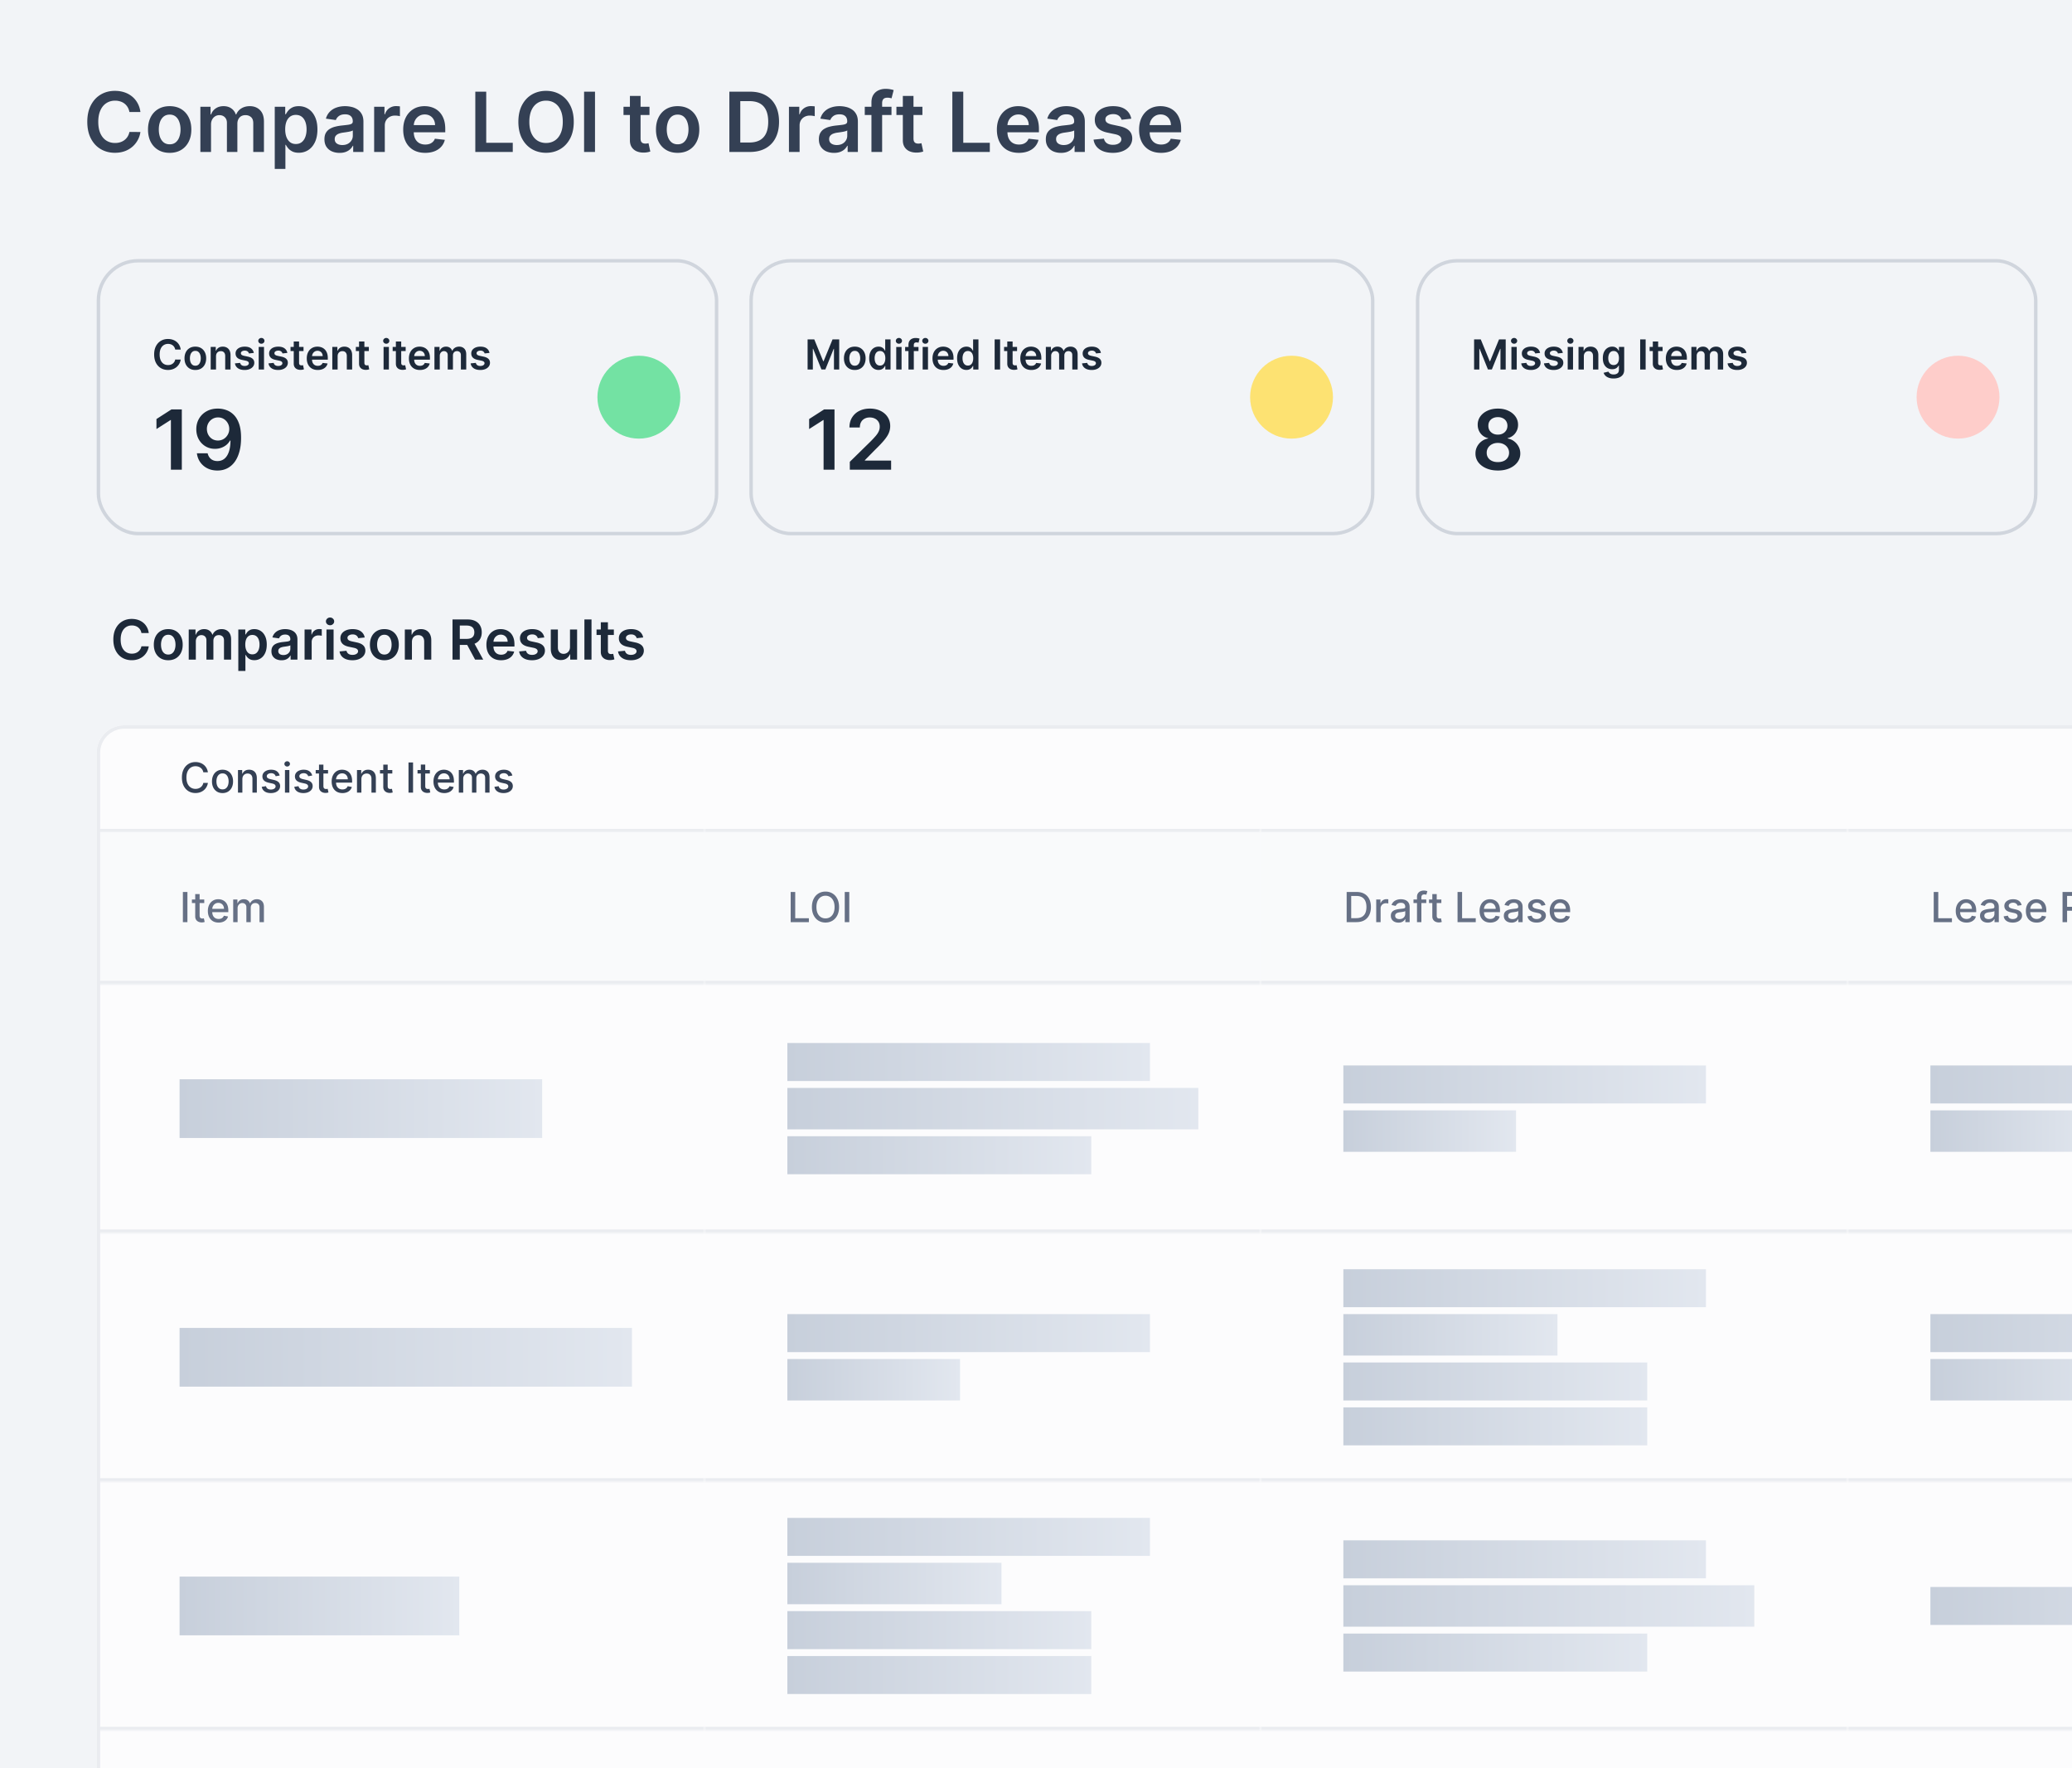
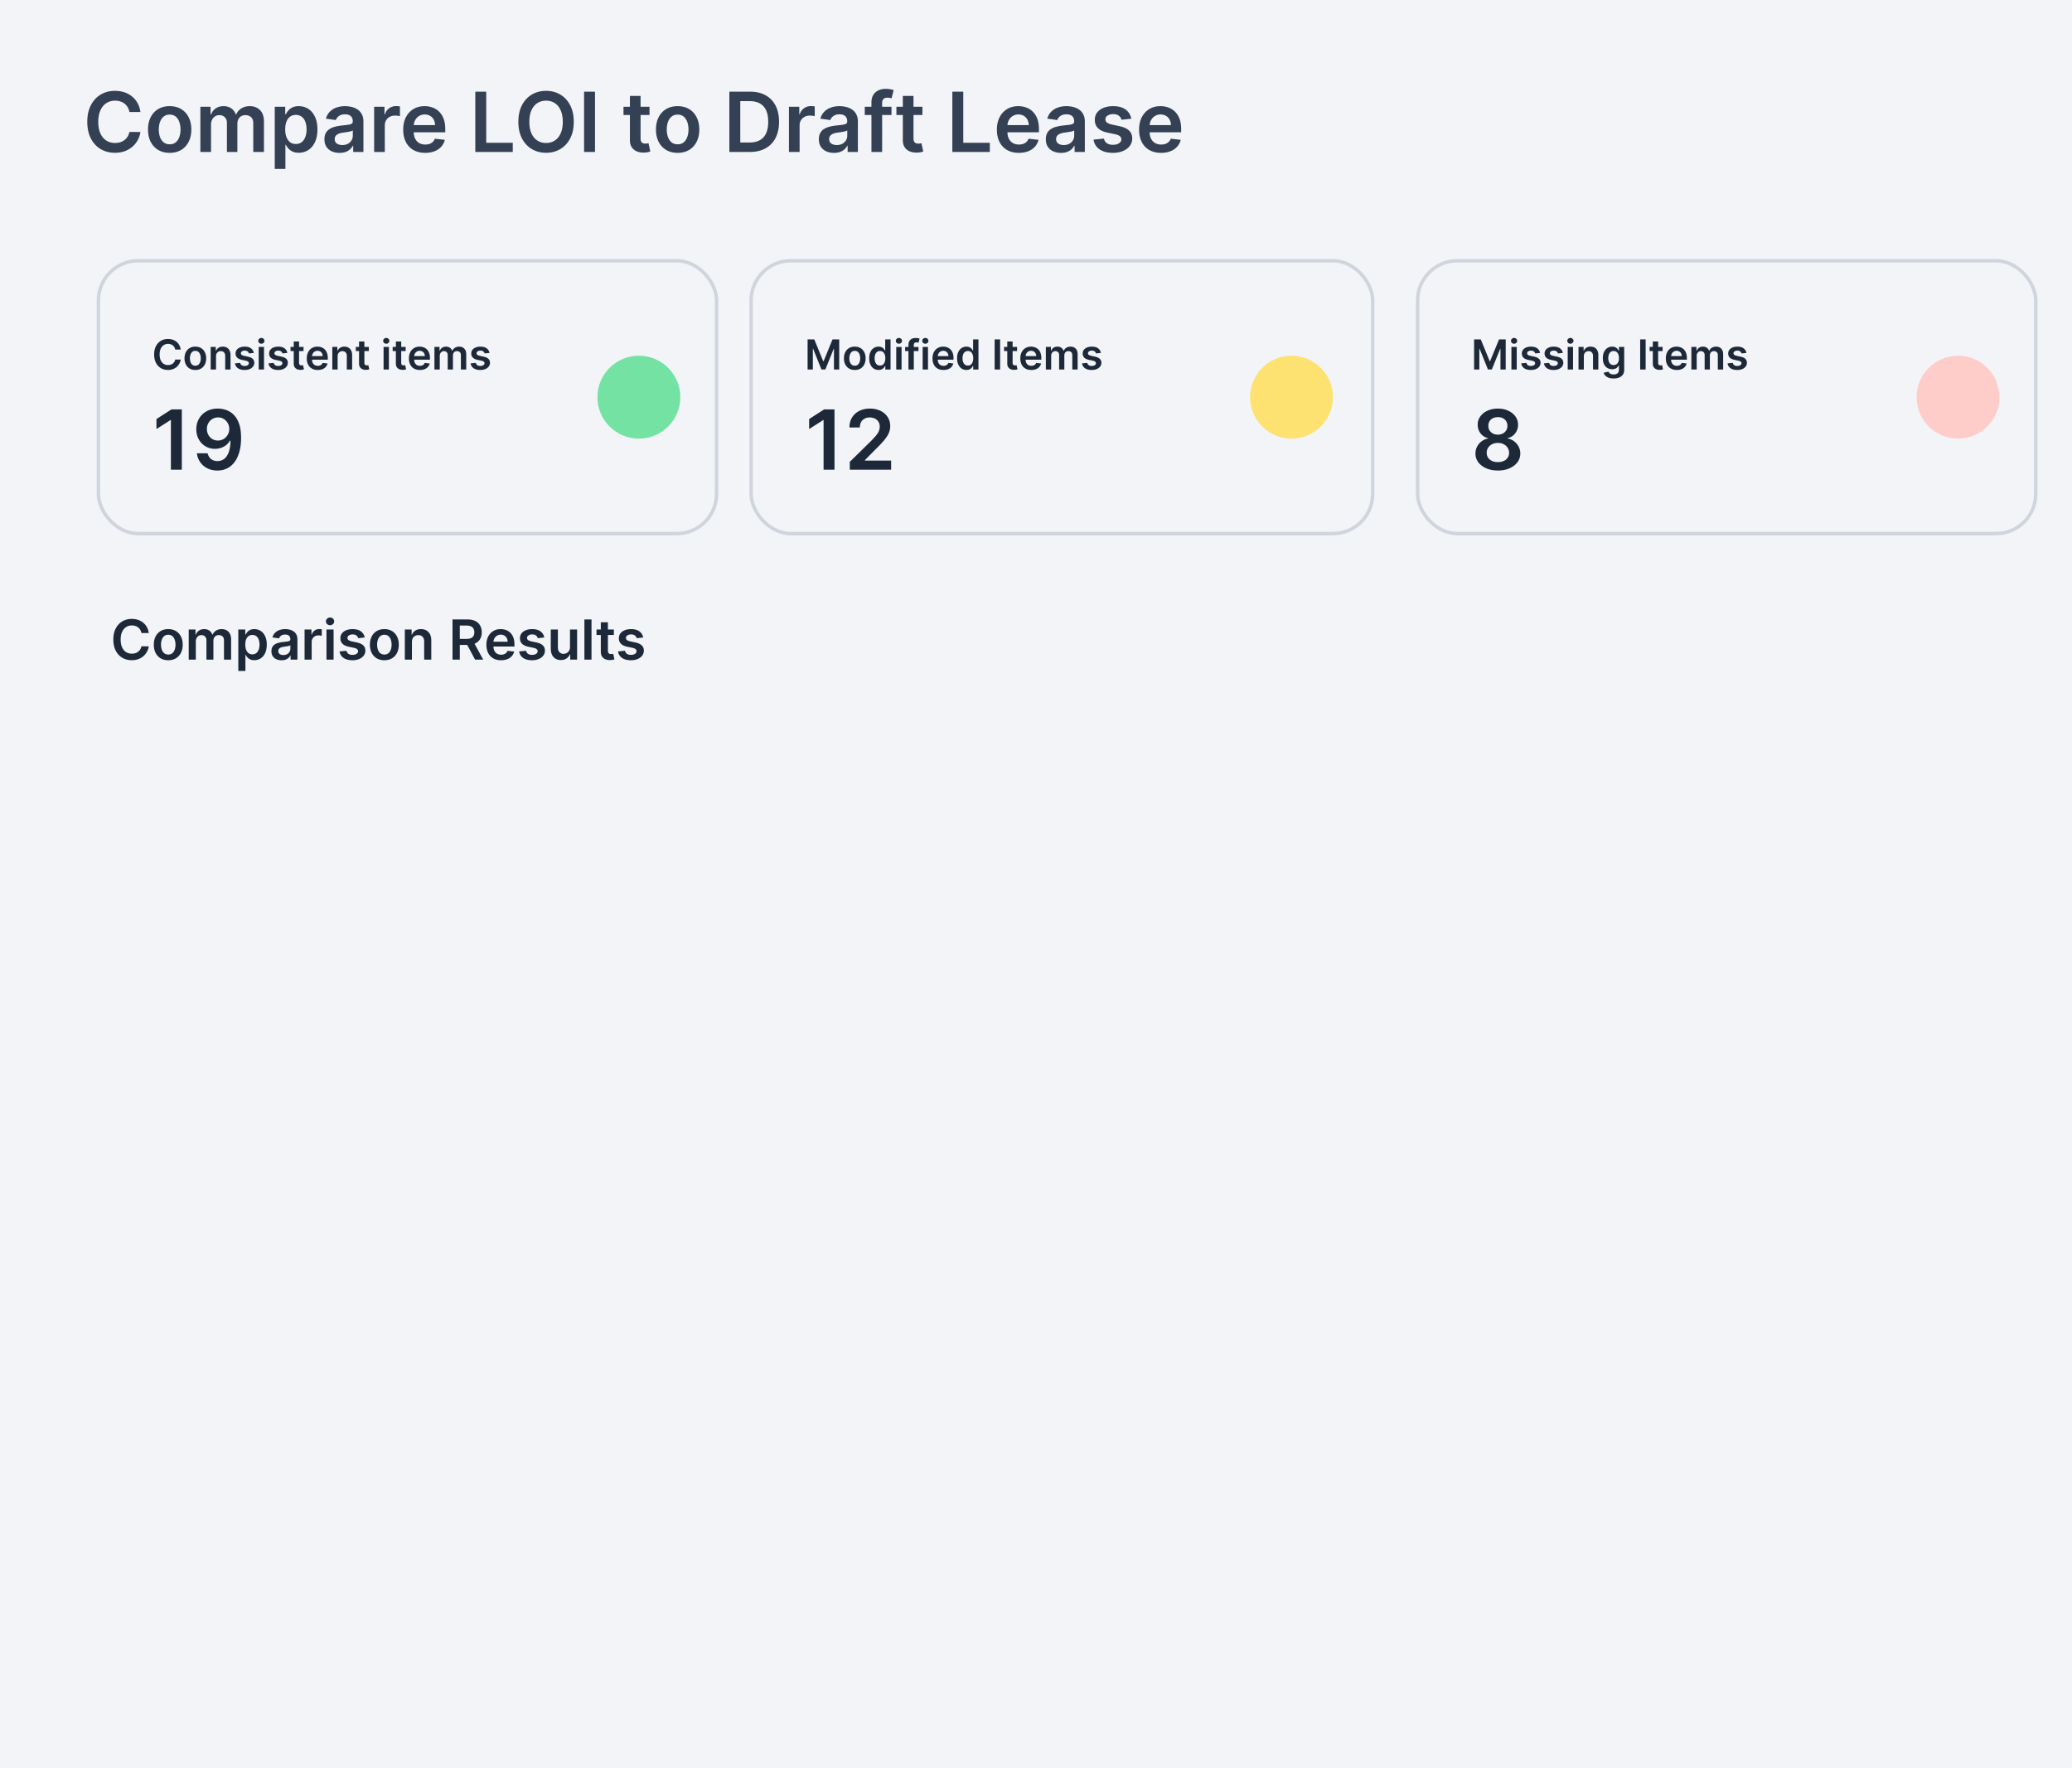
<svg xmlns="http://www.w3.org/2000/svg" width="600" height="512" fill="none">
  <g clip-path="url(#a)">
    <path fill="#F2F4F7" d="M0 0h600v512H0z" />
    <path fill="#344054" d="M40.662 32.435h-3.188a3.966 3.966 0 0 0-.502-1.39 3.736 3.736 0 0 0-.912-1.04 3.8 3.8 0 0 0-1.245-.639 4.854 4.854 0 0 0-1.491-.221c-.949 0-1.79.239-2.523.716-.733.471-1.307 1.165-1.721 2.08-.415.908-.623 2.02-.623 3.332 0 1.335.208 2.46.622 3.375.421.909.995 1.596 1.722 2.062.733.46 1.571.69 2.514.69.523 0 1.012-.068 1.466-.204.46-.142.872-.35 1.236-.622a3.797 3.797 0 0 0 1.457-2.37l3.188.018a6.864 6.864 0 0 1-.776 2.335 6.887 6.887 0 0 1-1.542 1.926 7.115 7.115 0 0 1-2.233 1.295c-.852.307-1.798.46-2.838.46-1.534 0-2.904-.355-4.108-1.065-1.205-.71-2.154-1.736-2.847-3.076-.693-1.341-1.04-2.95-1.04-4.824 0-1.881.35-3.489 1.049-4.824.699-1.341 1.65-2.367 2.855-3.077 1.204-.71 2.568-1.065 4.09-1.065.972 0 1.876.136 2.711.409.835.273 1.58.673 2.233 1.202a6.394 6.394 0 0 1 1.61 1.926c.427.755.705 1.62.836 2.59Zm8.47 11.82c-1.279 0-2.387-.28-3.325-.843-.937-.563-1.664-1.35-2.181-2.36-.512-1.012-.767-2.194-.767-3.546 0-1.353.255-2.537.767-3.554.517-1.017 1.244-1.807 2.181-2.37.938-.562 2.046-.843 3.324-.843 1.279 0 2.387.28 3.324.843.938.563 1.662 1.353 2.174 2.37.517 1.017.775 2.201.775 3.554 0 1.352-.258 2.534-.775 3.545-.512 1.011-1.236 1.798-2.174 2.36-.937.563-2.045.845-3.324.845Zm.016-2.47c.694 0 1.273-.191 1.74-.572.465-.386.812-.903 1.039-1.551.233-.648.35-1.37.35-2.165 0-.801-.117-1.525-.35-2.173-.227-.654-.574-1.173-1.04-1.56-.466-.386-1.045-.58-1.739-.58-.71 0-1.3.194-1.772.58-.466.387-.816.906-1.049 1.56-.227.648-.34 1.372-.34 2.173 0 .796.113 1.517.34 2.165.233.648.583 1.165 1.049 1.551.471.38 1.062.571 1.772.571ZM58.023 44V30.91h2.949v2.223h.153c.273-.75.724-1.335 1.355-1.755.63-.426 1.384-.64 2.259-.64.886 0 1.633.216 2.241.648a3.386 3.386 0 0 1 1.296 1.747h.136a3.578 3.578 0 0 1 1.466-1.738c.693-.438 1.514-.656 2.463-.656 1.205 0 2.187.38 2.949 1.142.761.761 1.142 1.872 1.142 3.332V44h-3.094v-8.31c0-.812-.216-1.406-.648-1.78-.431-.382-.96-.572-1.585-.572-.744 0-1.327.233-1.747.699-.415.46-.622 1.06-.622 1.798V44H65.71v-8.438c0-.676-.204-1.215-.613-1.619-.404-.403-.932-.605-1.586-.605a2.24 2.24 0 0 0-1.21.341 2.378 2.378 0 0 0-.87.946c-.215.403-.323.875-.323 1.415V44h-3.085Zm21.539 4.91v-18h3.034v2.164h.179a5.67 5.67 0 0 1 .673-1.014c.29-.364.682-.674 1.176-.93.495-.26 1.125-.391 1.892-.391 1.012 0 1.924.258 2.736.775.818.512 1.466 1.27 1.943 2.276.483 1 .725 2.227.725 3.682 0 1.437-.236 2.659-.708 3.664-.471 1.006-1.113 1.773-1.926 2.301-.812.529-1.733.793-2.761.793-.75 0-1.372-.125-1.867-.375-.494-.25-.892-.551-1.193-.903a5.843 5.843 0 0 1-.69-1.014h-.128v6.971h-3.085Zm3.025-11.455c0 .846.12 1.588.358 2.224.245.636.594 1.133 1.049 1.491.46.353 1.017.529 1.67.529.682 0 1.253-.182 1.713-.546.46-.369.807-.872 1.04-1.508.239-.642.358-1.372.358-2.19 0-.813-.117-1.535-.35-2.165-.233-.63-.58-1.125-1.04-1.483-.46-.358-1.033-.537-1.72-.537-.66 0-1.22.173-1.68.52-.46.346-.81.832-1.048 1.457-.233.625-.35 1.361-.35 2.208Zm15.742 6.81c-.83 0-1.577-.148-2.242-.444a3.657 3.657 0 0 1-1.568-1.33c-.38-.585-.57-1.306-.57-2.164 0-.739.136-1.35.408-1.833a3.167 3.167 0 0 1 1.117-1.159 5.633 5.633 0 0 1 1.593-.656 12.964 12.964 0 0 1 1.85-.332c.767-.08 1.389-.151 1.866-.214.478-.068.824-.17 1.04-.306.222-.142.333-.361.333-.657v-.05c0-.643-.191-1.14-.571-1.492-.381-.352-.929-.529-1.645-.529-.756 0-1.355.165-1.799.495-.437.33-.733.718-.886 1.167l-2.88-.409c.227-.795.602-1.46 1.124-1.994a4.894 4.894 0 0 1 1.918-1.21c.756-.273 1.59-.41 2.506-.41.63 0 1.258.075 1.883.222a5.3 5.3 0 0 1 1.713.733c.517.335.932.793 1.244 1.372.319.58.478 1.304.478 2.174V44h-2.966v-1.798h-.102a3.777 3.777 0 0 1-.793 1.022c-.335.313-.759.566-1.27.759-.506.188-1.1.281-1.781.281Zm.801-2.268c.62 0 1.156-.122 1.611-.366a2.71 2.71 0 0 0 1.048-.989c.25-.409.375-.855.375-1.338v-1.543c-.097.08-.261.154-.494.222a7.052 7.052 0 0 1-.767.179c-.284.051-.566.096-.844.136l-.724.103c-.46.062-.873.164-1.236.306-.364.142-.65.341-.861.597-.21.25-.315.574-.315.972 0 .568.207.997.622 1.286.415.29.943.435 1.585.435ZM108.343 44V30.91h2.992v2.18h.136c.239-.755.648-1.337 1.227-1.746a3.378 3.378 0 0 1 2.003-.622c.17 0 .361.008.571.025.216.012.395.031.537.06v2.838a3.246 3.246 0 0 0-.622-.12 5.736 5.736 0 0 0-.81-.06c-.562 0-1.068.123-1.517.367a2.678 2.678 0 0 0-1.048.998c-.256.426-.384.917-.384 1.474V44h-3.085Zm14.772.256c-1.312 0-2.446-.273-3.401-.819a5.55 5.55 0 0 1-2.19-2.335c-.511-1.011-.767-2.201-.767-3.57 0-1.347.256-2.53.767-3.546.517-1.023 1.239-1.818 2.165-2.387.926-.573 2.014-.86 3.264-.86.807 0 1.568.13 2.284.392a5.157 5.157 0 0 1 1.909 1.193c.557.54.995 1.227 1.313 2.062.318.83.477 1.819.477 2.966v.946h-10.73v-2.08h7.773c-.006-.59-.134-1.116-.384-1.576a2.787 2.787 0 0 0-1.048-1.1c-.443-.266-.96-.4-1.551-.4-.631 0-1.185.153-1.662.46-.477.301-.85.7-1.117 1.194a3.429 3.429 0 0 0-.4 1.61v1.816c0 .761.139 1.414.417 1.96.279.54.668.954 1.168 1.244.5.284 1.085.426 1.756.426.449 0 .855-.062 1.218-.187a2.7 2.7 0 0 0 .946-.571c.267-.25.469-.56.606-.93l2.88.325a4.487 4.487 0 0 1-1.04 1.994c-.505.563-1.153 1-1.943 1.313-.789.306-1.693.46-2.71.46ZM137.636 44V26.546h3.162v14.803h7.687V44h-10.849Zm28.51-8.727c0 1.88-.352 3.491-1.057 4.832-.698 1.335-1.653 2.358-2.863 3.068-1.205.71-2.571 1.066-4.1 1.066-1.528 0-2.897-.355-4.108-1.066-1.204-.716-2.159-1.741-2.863-3.076-.699-1.341-1.048-2.95-1.048-4.824 0-1.881.349-3.489 1.048-4.824.704-1.341 1.659-2.367 2.863-3.077 1.211-.71 2.58-1.065 4.108-1.065 1.529 0 2.895.355 4.1 1.065 1.21.71 2.165 1.736 2.863 3.077.705 1.335 1.057 2.943 1.057 4.824Zm-3.179 0c0-1.324-.207-2.44-.622-3.35-.409-.914-.977-1.605-1.704-2.07-.728-.472-1.566-.708-2.515-.708-.948 0-1.787.236-2.514.707-.727.466-1.298 1.157-1.713 2.071-.409.91-.613 2.026-.613 3.35 0 1.324.204 2.443.613 3.358.415.909.986 1.6 1.713 2.07.727.467 1.566.7 2.514.7.949 0 1.787-.233 2.515-.7.727-.47 1.295-1.161 1.704-2.07.415-.915.622-2.034.622-3.358Zm9.331-8.728V44h-3.162V26.546h3.162Zm15.777 4.364v2.386h-7.525V30.91h7.525Zm-5.667-3.136h3.085v12.29c0 .414.062.732.187.954.131.216.302.364.512.443.21.08.443.12.699.12.193 0 .369-.015.528-.043.165-.029.29-.054.375-.077l.52 2.412a6.83 6.83 0 0 1-.707.188 5.815 5.815 0 0 1-1.108.119c-.773.023-1.469-.094-2.088-.35a3.247 3.247 0 0 1-1.475-1.21c-.358-.545-.534-1.227-.528-2.045V27.773Zm13.817 16.483c-1.278 0-2.386-.282-3.324-.844-.937-.563-1.664-1.35-2.182-2.36-.511-1.012-.767-2.194-.767-3.546 0-1.353.256-2.537.767-3.554.518-1.017 1.245-1.807 2.182-2.37.938-.562 2.046-.843 3.324-.843 1.279 0 2.387.28 3.324.843.938.563 1.662 1.353 2.173 2.37.517 1.017.776 2.201.776 3.554 0 1.352-.259 2.534-.776 3.545-.511 1.011-1.235 1.798-2.173 2.36-.937.563-2.045.845-3.324.845Zm.017-2.472c.693 0 1.273-.19 1.739-.57.466-.387.812-.904 1.04-1.552.233-.648.349-1.37.349-2.165 0-.801-.116-1.525-.349-2.173-.228-.654-.574-1.173-1.04-1.56-.466-.386-1.046-.58-1.739-.58-.71 0-1.301.194-1.773.58-.465.387-.815.906-1.048 1.56-.227.648-.341 1.372-.341 2.173 0 .796.114 1.517.341 2.165.233.648.583 1.165 1.048 1.551.472.38 1.063.571 1.773.571ZM217.121 44h-5.915V26.546h6.034c1.733 0 3.222.349 4.466 1.048 1.25.693 2.21 1.69 2.881 2.991.67 1.301 1.005 2.858 1.005 4.67 0 1.819-.338 3.381-1.014 4.688a7.007 7.007 0 0 1-2.906 3.009c-1.261.699-2.779 1.048-4.551 1.048Zm-2.753-2.736h2.599c1.216 0 2.23-.221 3.043-.665.812-.448 1.423-1.116 1.832-2.002.409-.892.614-2.006.614-3.341 0-1.336-.205-2.444-.614-3.324-.409-.886-1.014-1.548-1.815-1.986-.795-.443-1.784-.665-2.966-.665h-2.693v11.983ZM228.46 44V30.91h2.992v2.18h.136c.239-.755.648-1.337 1.227-1.746a3.38 3.38 0 0 1 2.003-.622c.171 0 .361.008.571.025.216.012.395.031.537.06v2.838a3.246 3.246 0 0 0-.622-.12 5.714 5.714 0 0 0-.81-.06c-.562 0-1.068.123-1.517.367a2.684 2.684 0 0 0-1.048.998c-.256.426-.384.917-.384 1.474V44h-3.085Zm13.049.264c-.83 0-1.577-.148-2.242-.443a3.656 3.656 0 0 1-1.568-1.33c-.381-.585-.571-1.306-.571-2.164 0-.739.136-1.35.409-1.833a3.173 3.173 0 0 1 1.116-1.159 5.638 5.638 0 0 1 1.594-.656 12.967 12.967 0 0 1 1.85-.332c.767-.08 1.389-.151 1.866-.214.477-.068.824-.17 1.04-.306.221-.142.332-.361.332-.657v-.05c0-.643-.19-1.14-.571-1.492-.38-.352-.929-.529-1.645-.529-.755 0-1.355.165-1.798.495-.437.33-.733.718-.886 1.167l-2.881-.409c.227-.795.602-1.46 1.125-1.994a4.895 4.895 0 0 1 1.918-1.21c.755-.273 1.591-.41 2.505-.41.631 0 1.259.075 1.884.222a5.3 5.3 0 0 1 1.713.733c.517.335.932.793 1.244 1.372.318.58.477 1.304.477 2.174V44h-2.965v-1.798h-.103a3.753 3.753 0 0 1-.792 1.022c-.336.313-.759.566-1.27.759-.506.188-1.1.281-1.781.281Zm.801-2.267c.619 0 1.156-.122 1.61-.366.455-.25.804-.58 1.049-.989.25-.409.375-.855.375-1.338v-1.543c-.097.08-.262.154-.495.222a6.997 6.997 0 0 1-.767.179c-.284.051-.565.096-.843.136l-.725.103c-.46.062-.872.164-1.236.306a2.05 2.05 0 0 0-.86.597c-.211.25-.316.574-.316.972 0 .568.208.997.622 1.286.415.29.944.435 1.586.435Zm15.843-11.088v2.386h-7.738V30.91h7.738ZM252.349 44V29.673c0-.88.182-1.613.546-2.199a3.452 3.452 0 0 1 1.483-1.312c.619-.29 1.307-.435 2.062-.435.534 0 1.009.043 1.424.128.414.085.721.162.92.23l-.614 2.387a5.24 5.24 0 0 0-.494-.12 2.985 2.985 0 0 0-.665-.068c-.573 0-.98.14-1.218.418-.233.272-.35.664-.35 1.176V44h-3.094Zm14.758-13.09v2.385h-7.526V30.91h7.526Zm-5.668-3.137h3.085v12.29c0 .414.063.732.188.954.13.216.301.364.511.443.21.08.443.12.699.12.193 0 .369-.015.528-.043.165-.029.29-.054.375-.077l.52 2.412c-.165.057-.4.12-.707.188a5.805 5.805 0 0 1-1.108.119c-.773.023-1.469-.094-2.088-.35a3.247 3.247 0 0 1-1.475-1.21c-.358-.545-.534-1.227-.528-2.045V27.773ZM275.776 44V26.546h3.162v14.803h7.688V44h-10.85Zm19.253.256c-1.312 0-2.446-.273-3.4-.819a5.545 5.545 0 0 1-2.191-2.335c-.511-1.011-.767-2.201-.767-3.57 0-1.347.256-2.53.767-3.546.517-1.023 1.239-1.818 2.165-2.387.926-.573 2.014-.86 3.264-.86.807 0 1.568.13 2.284.392a5.157 5.157 0 0 1 1.909 1.193c.557.54.995 1.227 1.313 2.062.318.83.477 1.819.477 2.966v.946h-10.73v-2.08h7.773c-.006-.59-.134-1.116-.384-1.576a2.787 2.787 0 0 0-1.048-1.1c-.443-.266-.96-.4-1.551-.4-.631 0-1.185.153-1.662.46-.477.301-.85.7-1.117 1.194a3.44 3.44 0 0 0-.4 1.61v1.816c0 .761.139 1.414.417 1.96.279.54.668.954 1.168 1.244.5.284 1.085.426 1.756.426.449 0 .855-.062 1.218-.187.364-.13.679-.321.947-.571.267-.25.468-.56.605-.93l2.88.325a4.495 4.495 0 0 1-1.039 1.994c-.506.563-1.154 1-1.944 1.313-.789.306-1.693.46-2.71.46Zm12.198.008c-.829 0-1.576-.148-2.241-.443a3.656 3.656 0 0 1-1.568-1.33c-.381-.585-.571-1.306-.571-2.164 0-.739.136-1.35.409-1.833a3.165 3.165 0 0 1 1.116-1.159 5.638 5.638 0 0 1 1.594-.656 12.978 12.978 0 0 1 1.849-.332c.767-.08 1.39-.151 1.867-.214.477-.068.824-.17 1.04-.306.221-.142.332-.361.332-.657v-.05c0-.643-.19-1.14-.571-1.492-.381-.352-.929-.529-1.645-.529-.756 0-1.355.165-1.798.495-.438.33-.733.718-.887 1.167l-2.88-.409c.227-.795.602-1.46 1.125-1.994a4.892 4.892 0 0 1 1.917-1.21c.756-.273 1.591-.41 2.506-.41.631 0 1.259.075 1.884.222a5.3 5.3 0 0 1 1.713.733c.517.335.931.793 1.244 1.372.318.58.477 1.304.477 2.174V44h-2.966v-1.798h-.102a3.757 3.757 0 0 1-.793 1.022c-.335.313-.758.566-1.269.759-.506.188-1.1.281-1.782.281Zm.801-2.267c.62 0 1.157-.122 1.611-.366.455-.25.804-.58 1.049-.989.25-.409.374-.855.374-1.338v-1.543c-.096.08-.261.154-.494.222a6.997 6.997 0 0 1-.767.179c-.284.051-.565.096-.844.136l-.724.103c-.46.062-.872.164-1.236.306a2.06 2.06 0 0 0-.861.597c-.21.25-.315.574-.315.972 0 .568.207.997.622 1.286.415.29.943.435 1.585.435Zm19.56-7.628-2.812.307a2.266 2.266 0 0 0-.418-.801 2.076 2.076 0 0 0-.784-.605c-.33-.154-.733-.23-1.21-.23-.642 0-1.182.139-1.62.417-.432.279-.645.64-.639 1.083-.006.38.134.69.418.929.29.238.767.434 1.432.588l2.233.477c1.238.267 2.159.69 2.761 1.27.608.58.915 1.338.92 2.276a3.557 3.557 0 0 1-.724 2.181c-.472.625-1.128 1.114-1.969 1.466-.841.353-1.807.529-2.898.529-1.602 0-2.892-.336-3.869-1.006-.977-.676-1.56-1.617-1.747-2.821l3.008-.29c.137.591.427 1.037.87 1.338.443.301 1.02.452 1.73.452.733 0 1.321-.15 1.764-.452.449-.3.673-.673.673-1.116 0-.375-.144-.685-.434-.93-.284-.243-.728-.431-1.33-.562l-2.233-.468c-1.255-.262-2.184-.702-2.787-1.322-.602-.624-.9-1.414-.895-2.369-.005-.807.213-1.505.657-2.096.449-.597 1.071-1.057 1.866-1.381.801-.33 1.725-.494 2.77-.494 1.534 0 2.742.326 3.622.98.887.653 1.435 1.537 1.645 2.65Zm8.621 9.887c-1.313 0-2.446-.273-3.401-.819a5.537 5.537 0 0 1-2.19-2.335c-.511-1.011-.767-2.201-.767-3.57 0-1.347.256-2.53.767-3.546.517-1.023 1.239-1.818 2.165-2.387.926-.573 2.014-.86 3.264-.86.807 0 1.568.13 2.284.392a5.157 5.157 0 0 1 1.909 1.193c.557.54.994 1.227 1.313 2.062.318.83.477 1.819.477 2.966v.946H331.3v-2.08h7.772c-.005-.59-.133-1.116-.383-1.576-.25-.466-.6-.832-1.048-1.1-.444-.266-.961-.4-1.552-.4-.63 0-1.184.153-1.661.46-.478.301-.85.7-1.117 1.194a3.429 3.429 0 0 0-.4 1.61v1.816c0 .761.139 1.414.417 1.96.279.54.668.954 1.168 1.244.5.284 1.085.426 1.755.426.449 0 .856-.062 1.219-.187a2.7 2.7 0 0 0 .946-.571c.267-.25.469-.56.605-.93l2.881.325a4.487 4.487 0 0 1-1.04 1.994c-.505.563-1.153 1-1.943 1.313-.79.306-1.693.46-2.71.46Z" />
    <path fill="#1D2939" d="M43.077 183.29h-2.125a2.64 2.64 0 0 0-.335-.926 2.5 2.5 0 0 0-.608-.694 2.546 2.546 0 0 0-.83-.426 3.251 3.251 0 0 0-.994-.147c-.633 0-1.194.159-1.682.477-.489.314-.871.776-1.148 1.386-.276.606-.415 1.347-.415 2.222 0 .89.139 1.64.415 2.25.28.606.663 1.064 1.148 1.375.489.307 1.047.46 1.676.46.349 0 .674-.045.977-.136.307-.095.582-.233.824-.415a2.529 2.529 0 0 0 .972-1.58l2.125.012a4.578 4.578 0 0 1-.517 1.557 4.613 4.613 0 0 1-1.029 1.284c-.424.367-.92.655-1.488.863a5.542 5.542 0 0 1-1.892.307c-1.023 0-1.936-.237-2.74-.71-.802-.474-1.435-1.157-1.897-2.051-.462-.894-.693-1.966-.693-3.216 0-1.254.233-2.326.699-3.216.466-.894 1.1-1.578 1.903-2.051.803-.474 1.712-.71 2.728-.71.647 0 1.25.09 1.806.272a4.637 4.637 0 0 1 1.489.801c.436.349.794.777 1.074 1.284.284.504.47 1.08.557 1.728Zm5.646 7.88c-.852 0-1.59-.187-2.216-.562a3.822 3.822 0 0 1-1.454-1.574c-.341-.674-.512-1.462-.512-2.364 0-.901.17-1.691.512-2.369a3.81 3.81 0 0 1 1.454-1.579c.625-.375 1.364-.563 2.216-.563.852 0 1.59.188 2.216.563a3.773 3.773 0 0 1 1.449 1.579c.345.678.517 1.468.517 2.369 0 .902-.172 1.69-.517 2.364a3.784 3.784 0 0 1-1.45 1.574c-.624.375-1.363.562-2.215.562Zm.011-1.647c.462 0 .849-.127 1.16-.381.31-.258.541-.602.693-1.034a4.24 4.24 0 0 0 .233-1.443c0-.534-.078-1.017-.233-1.449-.152-.436-.383-.782-.694-1.04-.31-.257-.697-.386-1.159-.386-.473 0-.867.129-1.181.386-.311.258-.544.604-.7 1.04a4.358 4.358 0 0 0-.227 1.449c0 .53.076 1.011.228 1.443.155.432.388.776.699 1.034.314.254.708.381 1.181.381ZM54.651 191v-8.727h1.965v1.483h.103c.182-.5.483-.89.903-1.171.42-.284.922-.426 1.506-.426.59 0 1.089.144 1.494.432.41.284.697.672.864 1.165h.09a2.38 2.38 0 0 1 .978-1.159c.462-.292 1.01-.438 1.642-.438.803 0 1.458.254 1.966.761.507.508.761 1.249.761 2.222V191h-2.062v-5.54c0-.541-.144-.937-.432-1.187a1.54 1.54 0 0 0-1.057-.381c-.496 0-.884.155-1.165.466-.276.307-.414.706-.414 1.199V191h-2.017v-5.625c0-.451-.137-.811-.41-1.08-.269-.268-.62-.403-1.056-.403-.296 0-.565.076-.807.227a1.586 1.586 0 0 0-.58.631 1.97 1.97 0 0 0-.216.943V191h-2.056Zm14.359 3.273v-12h2.023v1.443h.119c.106-.212.256-.438.449-.676.193-.243.454-.449.784-.62.33-.174.75-.261 1.261-.261.674 0 1.282.172 1.824.517.546.341.977.847 1.296 1.517.322.667.483 1.485.483 2.455 0 .958-.158 1.772-.472 2.443-.314.67-.742 1.182-1.284 1.534a3.304 3.304 0 0 1-1.841.528c-.5 0-.915-.083-1.244-.25a2.519 2.519 0 0 1-.796-.602 3.913 3.913 0 0 1-.46-.676h-.085v4.648H69.01Zm2.017-7.637c0 .565.08 1.059.239 1.483.162.425.395.756.698.995.307.234.678.352 1.114.352.455 0 .835-.121 1.142-.364.307-.246.538-.581.693-1.005.16-.428.239-.915.239-1.461a4.16 4.16 0 0 0-.233-1.443c-.155-.42-.386-.75-.693-.988-.307-.239-.69-.358-1.148-.358-.44 0-.812.115-1.12.346-.306.231-.539.555-.698.972-.155.416-.233.907-.233 1.471Zm10.494 4.54a3.64 3.64 0 0 1-1.494-.295 2.443 2.443 0 0 1-1.046-.887c-.253-.39-.38-.871-.38-1.443 0-.492.09-.899.273-1.221.181-.322.43-.58.744-.773a3.776 3.776 0 0 1 1.062-.438 8.613 8.613 0 0 1 1.233-.221c.512-.053.927-.101 1.245-.142.318-.046.549-.114.693-.205.148-.095.221-.24.221-.437v-.034c0-.428-.127-.76-.38-.995-.254-.235-.62-.352-1.097-.352-.504 0-.903.11-1.199.329a1.64 1.64 0 0 0-.59.779l-1.921-.273c.151-.53.401-.973.75-1.329.348-.36.775-.629 1.278-.807a4.886 4.886 0 0 1 1.67-.273c.421 0 .84.049 1.257.148.416.098.797.261 1.141.488.345.224.622.529.83.915.212.387.318.87.318 1.449V191h-1.977v-1.199h-.068a2.5 2.5 0 0 1-.529.682 2.551 2.551 0 0 1-.846.506c-.337.125-.733.187-1.188.187Zm.534-1.511c.413 0 .771-.082 1.074-.245a1.8 1.8 0 0 0 .7-.659c.166-.272.25-.57.25-.892v-1.028a.978.978 0 0 1-.33.148 4.753 4.753 0 0 1-.512.119c-.19.034-.377.064-.562.091l-.483.068c-.307.042-.582.11-.824.205a1.366 1.366 0 0 0-.574.397c-.14.167-.21.383-.21.648 0 .379.138.665.415.858.276.193.628.29 1.056.29ZM88.197 191v-8.727h1.995v1.454h.09c.16-.504.433-.892.819-1.165.39-.276.835-.414 1.335-.414.114 0 .24.005.38.017.145.007.264.021.359.04v1.892a2.123 2.123 0 0 0-.415-.08 3.895 3.895 0 0 0-.54-.04 2.08 2.08 0 0 0-1.011.245c-.296.159-.529.38-.7.664-.17.284-.255.612-.255.983V191h-2.057Zm6.344 0v-8.727h2.057V191h-2.057Zm1.034-9.966a1.2 1.2 0 0 1-.84-.324 1.043 1.043 0 0 1-.353-.79c0-.31.117-.573.352-.789.235-.22.516-.33.841-.33.33 0 .61.11.841.33.235.216.353.479.353.789 0 .307-.118.571-.353.79a1.187 1.187 0 0 1-.84.324Zm10.036 3.546-1.875.204a1.507 1.507 0 0 0-.279-.534 1.372 1.372 0 0 0-.522-.403c-.22-.103-.489-.154-.807-.154-.428 0-.788.093-1.08.279-.288.185-.43.426-.426.721a.752.752 0 0 0 .279.619c.193.16.511.29.954.393l1.489.318c.826.178 1.439.46 1.841.846.405.387.61.892.613 1.517a2.364 2.364 0 0 1-.483 1.455c-.314.417-.752.742-1.312.977-.561.235-1.205.352-1.932.352-1.068 0-1.928-.223-2.58-.67-.651-.451-1.04-1.078-1.164-1.881l2.005-.193c.091.394.284.691.58.892.295.201.68.301 1.153.301.489 0 .881-.1 1.176-.301.3-.201.449-.449.449-.744a.773.773 0 0 0-.289-.619c-.19-.163-.485-.288-.887-.375l-1.488-.313c-.838-.174-1.457-.468-1.858-.881-.402-.416-.6-.943-.597-1.579-.004-.538.142-1.004.438-1.398.299-.398.713-.704 1.244-.92.534-.22 1.149-.33 1.846-.33 1.023 0 1.828.218 2.415.653.591.436.957 1.025 1.097 1.768Zm5.69 6.59c-.852 0-1.591-.187-2.216-.562a3.816 3.816 0 0 1-1.454-1.574c-.341-.674-.512-1.462-.512-2.364 0-.901.171-1.691.512-2.369a3.805 3.805 0 0 1 1.454-1.579c.625-.375 1.364-.563 2.216-.563.852 0 1.591.188 2.216.563a3.774 3.774 0 0 1 1.449 1.579c.345.678.517 1.468.517 2.369 0 .902-.172 1.69-.517 2.364a3.785 3.785 0 0 1-1.449 1.574c-.625.375-1.364.562-2.216.562Zm.011-1.647c.463 0 .849-.127 1.16-.381.31-.258.541-.602.693-1.034.155-.432.233-.913.233-1.443 0-.534-.078-1.017-.233-1.449-.152-.436-.383-.782-.693-1.04-.311-.257-.697-.386-1.16-.386-.473 0-.867.129-1.181.386-.311.258-.544.604-.699 1.04a4.345 4.345 0 0 0-.227 1.449c0 .53.075 1.011.227 1.443.155.432.388.776.699 1.034.314.254.708.381 1.181.381Zm7.974-3.637V191h-2.057v-8.727h1.966v1.483h.102c.201-.489.521-.877.96-1.165.443-.288.991-.432 1.642-.432.602 0 1.127.129 1.574.386a2.6 2.6 0 0 1 1.045 1.12c.25.488.374 1.081.37 1.778V191h-2.057v-5.239c0-.583-.152-1.039-.455-1.369-.299-.33-.714-.494-1.244-.494-.36 0-.68.079-.96.238a1.665 1.665 0 0 0-.654.676c-.155.296-.232.654-.232 1.074ZM131.038 191v-11.636h4.364c.894 0 1.644.155 2.25.466.61.31 1.07.746 1.381 1.306.314.557.471 1.207.471 1.949 0 .746-.159 1.394-.477 1.943-.314.546-.778.968-1.392 1.267-.614.296-1.367.444-2.261.444h-3.108v-1.75h2.823c.523 0 .951-.072 1.285-.216a1.53 1.53 0 0 0 .738-.642c.163-.284.245-.633.245-1.046 0-.413-.082-.765-.245-1.057a1.554 1.554 0 0 0-.744-.67c-.333-.155-.763-.233-1.29-.233h-1.932V191h-2.108Zm6.012-5.273 2.88 5.273h-2.352l-2.829-5.273h2.301Zm8.042 5.443c-.875 0-1.63-.181-2.267-.545a3.692 3.692 0 0 1-1.46-1.557c-.341-.674-.511-1.468-.511-2.38 0-.898.17-1.686.511-2.364a3.872 3.872 0 0 1 1.443-1.591c.618-.383 1.343-.574 2.176-.574a4.41 4.41 0 0 1 1.523.261c.481.171.905.436 1.273.796.371.36.663.818.875 1.375.212.553.318 1.212.318 1.977v.631h-7.153v-1.387h5.181a2.213 2.213 0 0 0-.255-1.051c-.167-.31-.4-.555-.699-.733a1.966 1.966 0 0 0-1.034-.267c-.421 0-.79.103-1.108.307a2.114 2.114 0 0 0-.744.796 2.28 2.28 0 0 0-.268 1.074v1.21c0 .507.093.943.279 1.307.185.359.445.636.778.829.334.189.724.284 1.171.284.299 0 .57-.041.812-.125.243-.087.453-.214.631-.381.178-.166.312-.373.403-.619l1.921.216a2.991 2.991 0 0 1-.693 1.33 3.392 3.392 0 0 1-1.296.875c-.526.204-1.129.306-1.807.306Zm12.519-6.59-1.875.204a1.507 1.507 0 0 0-.279-.534 1.372 1.372 0 0 0-.522-.403c-.22-.103-.489-.154-.807-.154-.428 0-.788.093-1.08.279-.288.185-.43.426-.426.721a.752.752 0 0 0 .279.619c.193.16.511.29.954.393l1.489.318c.826.178 1.439.46 1.841.846.405.387.61.892.613 1.517a2.364 2.364 0 0 1-.483 1.455c-.314.417-.752.742-1.312.977-.561.235-1.205.352-1.932.352-1.068 0-1.928-.223-2.58-.67-.651-.451-1.039-1.078-1.164-1.881l2.005-.193c.091.394.284.691.58.892.295.201.68.301 1.153.301.489 0 .881-.1 1.176-.301.3-.201.449-.449.449-.744a.773.773 0 0 0-.289-.619c-.19-.163-.485-.288-.887-.375l-1.488-.313c-.838-.174-1.457-.468-1.858-.881-.402-.416-.601-.943-.597-1.579-.004-.538.142-1.004.438-1.398.299-.398.714-.704 1.244-.92.534-.22 1.149-.33 1.846-.33 1.023 0 1.828.218 2.415.653.591.436.957 1.025 1.097 1.768Zm7.446 2.75v-5.057h2.057V191h-1.995v-1.551h-.091c-.197.488-.52.888-.971 1.199-.447.31-.998.466-1.654.466-.572 0-1.077-.127-1.517-.381a2.652 2.652 0 0 1-1.022-1.119c-.247-.493-.37-1.087-.37-1.784v-5.557h2.057v5.238c0 .553.152.993.455 1.319.303.325.7.488 1.193.488.303 0 .596-.074.881-.221a1.79 1.79 0 0 0 .698-.659c.186-.296.279-.665.279-1.108Zm6.229-7.966V191h-2.057v-11.636h2.057Zm6.473 2.909v1.591h-5.018v-1.591h5.018Zm-3.779-2.091h2.057v8.193c0 .277.042.489.125.636a.676.676 0 0 0 .341.296c.14.053.295.079.466.079.129 0 .246-.009.352-.028.11-.019.193-.036.25-.051l.347 1.608c-.11.038-.267.079-.472.125a3.86 3.86 0 0 1-.739.079 3.348 3.348 0 0 1-1.392-.233 2.169 2.169 0 0 1-.983-.806c-.238-.364-.356-.819-.352-1.364v-8.534Zm12.271 4.398-1.875.204a1.504 1.504 0 0 0-.278-.534 1.376 1.376 0 0 0-.523-.403c-.219-.103-.488-.154-.807-.154-.428 0-.787.093-1.079.279-.288.185-.43.426-.426.721a.754.754 0 0 0 .278.619c.193.16.512.29.955.393l1.488.318c.826.178 1.44.46 1.841.846.406.387.61.892.614 1.517a2.377 2.377 0 0 1-.483 1.455c-.314.417-.752.742-1.313.977-.56.235-1.204.352-1.931.352-1.069 0-1.928-.223-2.58-.67-.651-.451-1.04-1.078-1.165-1.881l2.006-.193c.091.394.284.691.58.892.295.201.679.301 1.153.301.489 0 .881-.1 1.176-.301.299-.201.449-.449.449-.744a.774.774 0 0 0-.29-.619c-.189-.163-.485-.288-.886-.375l-1.489-.313c-.837-.174-1.456-.468-1.858-.881-.401-.416-.6-.943-.596-1.579-.004-.538.142-1.004.437-1.398.299-.398.714-.704 1.244-.92.535-.22 1.15-.33 1.847-.33 1.023 0 1.828.218 2.415.653.591.436.956 1.025 1.096 1.768Z" />
    <rect width="179" height="79" x="28.5" y="75.5" stroke="#D0D5DD" rx="11.5" />
    <path fill="#1D2939" d="M52.331 101.217h-1.594a1.976 1.976 0 0 0-.251-.694 1.863 1.863 0 0 0-1.078-.84 2.43 2.43 0 0 0-.746-.11c-.474 0-.895.119-1.261.357-.367.236-.654.583-.861 1.04-.208.455-.311 1.01-.311 1.666 0 .668.103 1.23.31 1.688.211.454.498.798.862 1.031.366.23.785.345 1.257.345.261 0 .505-.034.733-.102.23-.071.436-.175.617-.311a1.897 1.897 0 0 0 .729-1.185l1.594.009c-.06.415-.189.804-.388 1.167a3.43 3.43 0 0 1-1.888 1.611 4.15 4.15 0 0 1-1.419.23c-.767 0-1.451-.177-2.054-.532-.602-.355-1.076-.868-1.423-1.539-.346-.67-.52-1.474-.52-2.412 0-.94.175-1.744.524-2.412.35-.67.826-1.183 1.428-1.538s1.284-.533 2.045-.533c.486 0 .938.069 1.355.205.418.136.79.337 1.117.6a3.2 3.2 0 0 1 .805.964c.213.378.353.81.418 1.295Zm4.235 5.911c-.64 0-1.194-.141-1.662-.422a2.866 2.866 0 0 1-1.091-1.18c-.256-.506-.384-1.097-.384-1.773 0-.676.128-1.269.384-1.777a2.855 2.855 0 0 1 1.09-1.185c.47-.281 1.023-.422 1.663-.422.639 0 1.193.141 1.662.422.468.281.83.676 1.086 1.185.259.508.388 1.101.388 1.777 0 .676-.13 1.267-.388 1.773a2.838 2.838 0 0 1-1.086 1.18c-.47.281-1.023.422-1.662.422Zm.008-1.236c.347 0 .637-.095.87-.285.232-.194.406-.452.52-.776.116-.324.174-.685.174-1.082 0-.401-.058-.763-.175-1.087a1.717 1.717 0 0 0-.52-.78c-.232-.193-.522-.29-.869-.29-.355 0-.65.097-.886.29a1.747 1.747 0 0 0-.524.78c-.114.324-.17.686-.17 1.087 0 .397.056.758.17 1.082.116.324.29.582.524.776.236.19.531.285.886.285Zm5.98-2.727V107h-1.543v-6.545h1.475v1.112h.077c.15-.367.39-.658.72-.874.332-.216.743-.324 1.231-.324.452 0 .845.097 1.18.29.339.193.6.473.785.84.187.366.28.811.277 1.333V107h-1.543v-3.929c0-.437-.114-.78-.34-1.027-.225-.247-.536-.371-.934-.371-.27 0-.51.06-.72.179a1.241 1.241 0 0 0-.49.507c-.117.222-.175.49-.175.806Zm10.943-.98-1.406.153a1.12 1.12 0 0 0-.209-.4 1.031 1.031 0 0 0-.392-.303 1.424 1.424 0 0 0-.605-.115c-.321 0-.591.069-.81.209-.216.139-.322.319-.32.541a.565.565 0 0 0 .21.464c.144.12.383.218.715.294l1.117.239c.62.134 1.08.345 1.38.635.304.29.458.669.46 1.138a1.782 1.782 0 0 1-.361 1.091c-.236.312-.564.556-.985.733-.42.176-.903.264-1.449.264-.8 0-1.446-.168-1.934-.503a2.02 2.02 0 0 1-.874-1.411l1.504-.144c.069.295.213.518.435.669.222.15.51.225.865.225.367 0 .66-.075.882-.225.225-.151.337-.337.337-.559a.58.58 0 0 0-.218-.464c-.142-.122-.363-.216-.664-.281l-1.117-.235c-.628-.13-1.092-.351-1.393-.66-.301-.313-.45-.708-.448-1.185a1.677 1.677 0 0 1 .329-1.048c.224-.298.535-.529.933-.691.4-.164.862-.247 1.385-.247.767 0 1.37.164 1.81.49.444.327.718.769.823 1.326ZM74.91 107v-6.545h1.542V107H74.91Zm.775-7.474a.9.9 0 0 1-.63-.243.783.783 0 0 1-.265-.593c0-.233.089-.43.265-.592a.891.891 0 0 1 .63-.247.88.88 0 0 1 .631.247c.176.162.264.36.264.592 0 .23-.088.428-.264.593a.89.89 0 0 1-.63.243Zm7.527 2.659-1.406.153a1.12 1.12 0 0 0-.21-.4 1.03 1.03 0 0 0-.391-.303 1.424 1.424 0 0 0-.605-.115c-.321 0-.591.069-.81.209-.216.139-.322.319-.32.541a.566.566 0 0 0 .21.464c.144.12.383.218.715.294l1.117.239c.619.134 1.08.345 1.38.635.304.29.458.669.46 1.138a1.781 1.781 0 0 1-.362 1.091c-.235.312-.563.556-.984.733-.42.176-.903.264-1.449.264-.801 0-1.446-.168-1.934-.503a2.021 2.021 0 0 1-.874-1.411l1.504-.144c.068.295.213.518.435.669.221.15.51.225.865.225.366 0 .66-.075.882-.225.224-.151.337-.337.337-.559a.58.58 0 0 0-.218-.464c-.142-.122-.363-.216-.664-.281l-1.117-.235c-.628-.13-1.092-.351-1.393-.66-.301-.313-.45-.708-.448-1.185a1.676 1.676 0 0 1 .328-1.048 2.16 2.16 0 0 1 .933-.691c.401-.164.863-.247 1.386-.247.767 0 1.37.164 1.81.49.444.327.718.769.823 1.326Zm4.681-1.73v1.193H84.13v-1.193h3.763Zm-2.834-1.569h1.543v6.145c0 .208.031.367.094.478a.51.51 0 0 0 .255.221c.106.04.222.06.35.06.096 0 .184-.007.264-.022.082-.014.145-.027.188-.038l.26 1.206c-.083.028-.2.06-.354.094-.15.034-.336.054-.554.059a2.503 2.503 0 0 1-1.044-.174 1.63 1.63 0 0 1-.738-.605c-.178-.273-.266-.614-.264-1.023v-6.4Zm6.952 8.242c-.657 0-1.223-.137-1.7-.409a2.773 2.773 0 0 1-1.096-1.168c-.255-.506-.383-1.101-.383-1.785 0-.674.128-1.265.383-1.773.259-.511.62-.909 1.083-1.193.463-.287 1.007-.431 1.632-.431.403 0 .784.066 1.142.196.36.128.679.327.954.597.279.27.497.614.657 1.031.159.415.238.909.238 1.483v.473h-5.365v-1.04h3.886a1.66 1.66 0 0 0-.191-.788 1.398 1.398 0 0 0-.524-.55 1.48 1.48 0 0 0-.776-.2c-.315 0-.592.077-.831.23-.239.151-.425.35-.558.597-.13.244-.198.513-.2.805v.908c0 .38.07.707.208.98.14.27.334.477.584.622.25.142.543.213.878.213.224 0 .428-.031.61-.094.181-.065.339-.16.472-.285.134-.125.235-.28.303-.465l1.44.162a2.23 2.23 0 0 1-.52.997c-.252.282-.576.5-.971.657-.395.153-.847.23-1.355.23Zm5.758-3.963V107h-1.543v-6.545h1.475v1.112h.076a1.87 1.87 0 0 1 .72-.874c.333-.216.743-.324 1.232-.324.452 0 .845.097 1.18.29.339.193.6.473.785.84.187.366.279.811.277 1.333V107h-1.543v-3.929c0-.437-.114-.78-.341-1.027-.224-.247-.535-.371-.933-.371-.27 0-.51.06-.72.179a1.241 1.241 0 0 0-.49.507c-.117.222-.175.49-.175.806Zm9.038-2.71v1.193h-3.763v-1.193h3.763Zm-2.834-1.569h1.543v6.145c0 .208.031.367.094.478.065.107.15.181.255.221.106.04.222.06.35.06.096 0 .185-.007.264-.022.082-.014.145-.027.188-.038l.259 1.206c-.082.028-.2.06-.353.094a2.856 2.856 0 0 1-.554.059 2.499 2.499 0 0 1-1.044-.174 1.624 1.624 0 0 1-.737-.605c-.179-.273-.267-.614-.265-1.023v-6.4Zm7.101 8.114v-6.545h1.542V107h-1.542Zm.775-7.474a.899.899 0 0 1-.63-.243.783.783 0 0 1-.264-.593c0-.233.088-.43.264-.592a.89.89 0 0 1 .63-.247.88.88 0 0 1 .631.247c.176.162.264.36.264.592 0 .23-.088.428-.264.593a.89.89 0 0 1-.631.243Zm5.622.929v1.193h-3.763v-1.193h3.763Zm-2.834-1.569h1.543v6.145c0 .208.031.367.094.478.065.107.15.181.255.221.106.04.222.06.35.06.096 0 .185-.007.264-.022.082-.014.145-.027.188-.038l.26 1.206c-.083.028-.201.06-.354.094a2.856 2.856 0 0 1-.554.059 2.505 2.505 0 0 1-1.044-.174 1.624 1.624 0 0 1-.737-.605c-.179-.273-.267-.614-.265-1.023v-6.4Zm6.952 8.242c-.656 0-1.223-.137-1.701-.409a2.777 2.777 0 0 1-1.095-1.168c-.255-.506-.383-1.101-.383-1.785 0-.674.128-1.265.383-1.773.259-.511.62-.909 1.083-1.193.463-.287 1.007-.431 1.632-.431.403 0 .784.066 1.142.196.361.128.679.327.954.597.279.27.498.614.657 1.031.159.415.238.909.238 1.483v.473h-5.365v-1.04h3.887a1.66 1.66 0 0 0-.192-.788 1.4 1.4 0 0 0-.524-.55 1.48 1.48 0 0 0-.776-.2c-.315 0-.592.077-.831.23-.238.151-.425.35-.558.597a1.702 1.702 0 0 0-.2.805v.908c0 .38.069.707.208.98.14.27.334.477.584.622.25.142.543.213.878.213.225 0 .428-.031.609-.094.182-.065.34-.16.473-.285.134-.125.235-.28.303-.465l1.44.162a2.24 2.24 0 0 1-.52.997c-.252.282-.576.5-.971.657-.395.153-.847.23-1.355.23Zm4.215-.128v-6.545h1.475v1.112h.076c.137-.375.363-.668.678-.878.315-.213.692-.32 1.129-.32.443 0 .817.108 1.121.324.307.213.523.504.648.874h.068c.145-.364.389-.654.733-.87.346-.218.757-.328 1.231-.328.603 0 1.094.191 1.475.571.381.381.571.936.571 1.667V107h-1.547v-4.155c0-.406-.108-.703-.324-.89a1.153 1.153 0 0 0-.792-.286c-.373 0-.664.117-.874.349-.207.231-.311.53-.311.9V107h-1.513v-4.219c0-.338-.102-.608-.307-.809-.201-.202-.466-.303-.792-.303a1.12 1.12 0 0 0-.605.17 1.194 1.194 0 0 0-.435.473 1.48 1.48 0 0 0-.162.708V107h-1.543Zm15.943-4.815-1.406.153a1.115 1.115 0 0 0-.601-.703 1.423 1.423 0 0 0-.605-.115c-.321 0-.591.069-.81.209-.216.139-.322.319-.319.541a.564.564 0 0 0 .208.464c.145.12.384.218.716.294l1.117.239c.619.134 1.079.345 1.381.635.304.29.457.669.46 1.138a1.786 1.786 0 0 1-.362 1.091c-.236.312-.564.556-.985.733-.42.176-.903.264-1.449.264-.801 0-1.446-.168-1.934-.503-.489-.338-.78-.808-.874-1.411l1.504-.144c.069.295.213.518.435.669.222.15.51.225.865.225.367 0 .661-.075.882-.225.225-.151.337-.337.337-.559a.581.581 0 0 0-.218-.464c-.142-.122-.363-.216-.664-.281l-1.117-.235c-.628-.13-1.092-.351-1.393-.66-.301-.313-.451-.708-.448-1.185a1.679 1.679 0 0 1 .328-1.048c.225-.298.536-.529.934-.691.4-.164.862-.247 1.385-.247.767 0 1.37.164 1.811.49.443.327.717.769.822 1.326Zm-89.097 16.36V136h-3.16v-14.378h-.103l-4.082 2.608v-2.898l4.338-2.787h3.009Zm10.492-.238a7.144 7.144 0 0 1 2.437.443c.796.284 1.512.75 2.148 1.398.637.642 1.142 1.503 1.517 2.582.375 1.08.563 2.415.563 4.006.005 1.5-.154 2.841-.478 4.023-.318 1.176-.775 2.17-1.372 2.982-.596.813-1.315 1.432-2.156 1.858-.84.427-1.787.64-2.838.64-1.102 0-2.08-.216-2.932-.648a5.51 5.51 0 0 1-2.054-1.773c-.522-.75-.843-1.608-.963-2.574h3.111c.16.693.483 1.245.972 1.654.494.403 1.116.605 1.866.605 1.21 0 2.142-.526 2.795-1.577.654-1.051.98-2.511.98-4.381h-.119c-.278.5-.639.932-1.082 1.296a4.94 4.94 0 0 1-1.509.827 5.374 5.374 0 0 1-1.772.289c-1.023 0-1.944-.244-2.762-.733a5.347 5.347 0 0 1-1.934-2.011c-.472-.852-.71-1.827-.716-2.923 0-1.137.261-2.156.784-3.06a5.694 5.694 0 0 1 2.207-2.148c.943-.528 2.046-.787 3.307-.775Zm.009 2.557a3.13 3.13 0 0 0-1.662.451 3.208 3.208 0 0 0-1.16 1.211 3.455 3.455 0 0 0-.417 1.696c.006.619.145 1.181.418 1.687.278.506.656.906 1.133 1.202.483.295 1.034.443 1.654.443.46 0 .889-.088 1.286-.264a3.205 3.205 0 0 0 1.04-.733c.301-.318.534-.679.699-1.083.17-.403.253-.829.247-1.278 0-.597-.142-1.148-.426-1.653a3.29 3.29 0 0 0-1.15-1.219c-.484-.307-1.037-.46-1.662-.46Z" />
    <circle cx="185" cy="115" r="12" fill="#73E2A3" />
    <rect width="180" height="79" x="217.5" y="75.5" stroke="#D0D5DD" rx="11.5" />
    <path fill="#1D2939" d="M233.861 98.273h1.934l2.591 6.324h.103l2.591-6.324h1.934V107h-1.517v-5.996h-.081l-2.412 5.97h-1.133l-2.412-5.983h-.081V107h-1.517v-8.727Zm13.662 8.855c-.639 0-1.193-.141-1.662-.422a2.862 2.862 0 0 1-1.091-1.18c-.256-.506-.384-1.097-.384-1.773 0-.676.128-1.269.384-1.777a2.85 2.85 0 0 1 1.091-1.185c.469-.281 1.023-.422 1.662-.422s1.193.141 1.662.422c.468.281.831.676 1.086 1.185.259.508.388 1.101.388 1.777 0 .676-.129 1.267-.388 1.773a2.837 2.837 0 0 1-1.086 1.18c-.469.281-1.023.422-1.662.422Zm.008-1.236c.347 0 .637-.095.87-.285a1.72 1.72 0 0 0 .519-.776c.117-.324.175-.685.175-1.082 0-.401-.058-.763-.175-1.087a1.71 1.71 0 0 0-.519-.78c-.233-.193-.523-.29-.87-.29-.355 0-.65.097-.886.29a1.743 1.743 0 0 0-.524.78 3.258 3.258 0 0 0-.171 1.087c0 .397.057.758.171 1.082.116.324.291.582.524.776.236.19.531.285.886.285Zm6.866 1.223c-.514 0-.974-.132-1.38-.396-.407-.264-.728-.648-.963-1.151-.236-.503-.354-1.113-.354-1.832 0-.727.119-1.341.358-1.841.241-.503.567-.882.976-1.138a2.512 2.512 0 0 1 1.368-.388c.383 0 .698.066.946.196.247.128.443.283.588.465.145.179.257.348.336.507h.064v-3.264h1.547V107h-1.517v-1.031h-.094a2.593 2.593 0 0 1-.345.507c-.15.176-.349.327-.596.452-.248.125-.559.187-.934.187Zm.431-1.266c.326 0 .605-.088.835-.264.23-.179.405-.427.524-.746.119-.318.179-.688.179-1.112 0-.423-.06-.791-.179-1.103a1.565 1.565 0 0 0-.52-.729c-.227-.173-.507-.26-.839-.26-.344 0-.631.089-.861.268-.23.179-.403.427-.52.742a3.12 3.12 0 0 0-.175 1.082c0 .409.059.774.175 1.095.119.319.294.57.524.755.233.182.519.272.857.272Zm4.699 1.151v-6.545h1.543V107h-1.543Zm.776-7.474a.9.9 0 0 1-.631-.243.783.783 0 0 1-.264-.593c0-.233.088-.43.264-.592a.89.89 0 0 1 .631-.247.88.88 0 0 1 .63.247c.176.162.264.36.264.592 0 .23-.088.428-.264.593a.888.888 0 0 1-.63.243Zm5.668.929v1.193h-3.869v-1.193h3.869ZM263.069 107v-7.163c0-.44.091-.807.273-1.1a1.73 1.73 0 0 1 .741-.656c.31-.145.654-.217 1.032-.217.267 0 .504.02.711.064.208.042.361.08.461.115l-.307 1.193a2.753 2.753 0 0 0-.247-.06 1.506 1.506 0 0 0-.333-.034c-.287 0-.49.07-.609.209-.117.136-.175.332-.175.588V107h-1.547Zm4.11 0v-6.545h1.543V107h-1.543Zm.776-7.474a.901.901 0 0 1-.631-.243.783.783 0 0 1-.264-.593c0-.233.088-.43.264-.592a.892.892 0 0 1 .631-.247c.247 0 .457.082.631.247.176.162.264.36.264.592 0 .23-.088.428-.264.593a.893.893 0 0 1-.631.243Zm5.251 7.602c-.656 0-1.223-.137-1.7-.409a2.765 2.765 0 0 1-1.095-1.168c-.256-.506-.384-1.101-.384-1.785 0-.674.128-1.265.384-1.773a2.898 2.898 0 0 1 1.082-1.193c.463-.287 1.007-.431 1.632-.431.403 0 .784.066 1.142.196.361.128.679.327.955.597.278.27.497.614.656 1.031.159.415.238.909.238 1.483v.473h-5.365v-1.04h3.887a1.66 1.66 0 0 0-.192-.788 1.4 1.4 0 0 0-.524-.55 1.48 1.48 0 0 0-.776-.2c-.315 0-.592.077-.831.23a1.6 1.6 0 0 0-.558.597 1.714 1.714 0 0 0-.2.805v.908c0 .38.069.707.209.98.139.27.333.477.583.622.25.142.543.213.878.213.225 0 .428-.031.61-.094.181-.065.339-.16.473-.285.133-.125.234-.28.302-.465l1.441.162a2.25 2.25 0 0 1-.52.997c-.253.282-.577.5-.972.657-.395.153-.847.23-1.355.23Zm6.644-.013c-.514 0-.974-.132-1.38-.396-.406-.264-.727-.648-.963-1.151s-.354-1.113-.354-1.832c0-.727.119-1.341.358-1.841.241-.503.567-.882.976-1.138a2.512 2.512 0 0 1 1.368-.388c.383 0 .699.066.946.196.247.128.443.283.588.465.145.179.257.348.336.507h.064v-3.264h1.547V107h-1.517v-1.031h-.094a2.593 2.593 0 0 1-.345.507c-.15.176-.349.327-.596.452s-.559.187-.934.187Zm.431-1.266c.327 0 .605-.088.835-.264.23-.179.405-.427.524-.746a3.14 3.14 0 0 0 .179-1.112c0-.423-.059-.791-.179-1.103a1.565 1.565 0 0 0-.52-.729c-.227-.173-.507-.26-.839-.26-.344 0-.631.089-.861.268-.23.179-.403.427-.52.742a3.12 3.12 0 0 0-.175 1.082c0 .409.059.774.175 1.095.12.319.294.57.524.755.233.182.519.272.857.272Zm9.325-7.576V107h-1.581v-8.727h1.581Zm4.912 2.182v1.193h-3.763v-1.193h3.763Zm-2.834-1.569h1.543v6.145c0 .208.031.367.094.478.065.107.15.181.255.221.105.04.222.06.35.06.096 0 .184-.007.264-.022.082-.014.145-.027.187-.038l.26 1.206c-.082.028-.2.06-.353.094a2.856 2.856 0 0 1-.554.059 2.499 2.499 0 0 1-1.044-.174 1.624 1.624 0 0 1-.737-.605c-.179-.273-.268-.614-.265-1.023v-6.4Zm6.952 8.242c-.657 0-1.223-.137-1.701-.409a2.777 2.777 0 0 1-1.095-1.168c-.255-.506-.383-1.101-.383-1.785 0-.674.128-1.265.383-1.773.259-.511.62-.909 1.083-1.193.463-.287 1.007-.431 1.632-.431.403 0 .784.066 1.142.196.361.128.679.327.954.597.279.27.497.614.657 1.031.159.415.238.909.238 1.483v.473h-5.365v-1.04h3.886a1.649 1.649 0 0 0-.191-.788 1.4 1.4 0 0 0-.524-.55 1.482 1.482 0 0 0-.776-.2c-.315 0-.592.077-.831.23-.239.151-.425.35-.558.597a1.702 1.702 0 0 0-.2.805v.908c0 .38.069.707.208.98.14.27.334.477.584.622.25.142.543.213.878.213.224 0 .428-.031.609-.094.182-.065.34-.16.473-.285.134-.125.235-.28.303-.465l1.44.162a2.24 2.24 0 0 1-.52.997c-.252.282-.576.5-.971.657-.395.153-.847.23-1.355.23Zm4.215-.128v-6.545h1.475v1.112h.076c.137-.375.363-.668.678-.878.315-.213.692-.32 1.129-.32.443 0 .817.108 1.121.324.307.213.523.504.648.874h.068c.145-.364.389-.654.733-.87.346-.218.757-.328 1.231-.328.603 0 1.094.191 1.475.571.38.381.571.936.571 1.667V107h-1.547v-4.155c0-.406-.108-.703-.324-.89a1.154 1.154 0 0 0-.793-.286c-.372 0-.663.117-.873.349-.208.231-.311.53-.311.9V107h-1.513v-4.219c0-.338-.102-.608-.307-.809-.202-.202-.466-.303-.792-.303-.222 0-.424.057-.606.17a1.199 1.199 0 0 0-.434.473 1.48 1.48 0 0 0-.162.708V107h-1.543Zm15.943-4.815-1.406.153a1.13 1.13 0 0 0-.209-.4 1.032 1.032 0 0 0-.392-.303 1.426 1.426 0 0 0-.605-.115c-.321 0-.591.069-.81.209-.216.139-.322.319-.319.541a.564.564 0 0 0 .208.464c.145.12.384.218.716.294l1.117.239c.619.134 1.079.345 1.38.635.304.29.458.669.461 1.138a1.78 1.78 0 0 1-.363 1.091c-.235.312-.563.556-.984.733-.42.176-.903.264-1.449.264-.801 0-1.446-.168-1.934-.503-.489-.338-.78-.808-.874-1.411l1.504-.144c.068.295.213.518.435.669.221.15.51.225.865.225.366 0 .66-.075.882-.225.224-.151.337-.337.337-.559a.581.581 0 0 0-.218-.464c-.142-.122-.363-.216-.664-.281l-1.117-.235c-.628-.13-1.092-.351-1.393-.66-.301-.313-.451-.708-.448-1.185a1.679 1.679 0 0 1 .328-1.048c.225-.298.536-.529.934-.691.4-.164.862-.247 1.385-.247.767 0 1.37.164 1.811.49.443.327.717.769.822 1.326Zm-77.143 16.36V136h-3.162v-14.378h-.103l-4.082 2.608v-2.898l4.338-2.787h3.009ZM246.082 136v-2.284l6.06-5.94a28.71 28.71 0 0 0 1.449-1.56c.386-.455.676-.895.869-1.321.193-.426.29-.881.29-1.364 0-.551-.125-1.022-.375-1.415a2.5 2.5 0 0 0-1.031-.92c-.438-.216-.935-.324-1.492-.324-.574 0-1.076.119-1.508.358a2.464 2.464 0 0 0-1.006.997c-.233.432-.349.946-.349 1.543h-3.009c0-1.108.253-2.071.759-2.889a5.107 5.107 0 0 1 2.088-1.901c.892-.449 1.914-.673 3.068-.673 1.17 0 2.199.219 3.085.656.886.438 1.574 1.037 2.063 1.798.494.762.741 1.631.741 2.608a5.18 5.18 0 0 1-.375 1.926c-.25.631-.69 1.33-1.321 2.097-.625.767-1.503 1.696-2.633 2.787l-3.009 3.06v.119h7.602V136h-11.966Z" />
    <circle cx="374" cy="115" r="12" fill="#FDE272" />
    <rect width="179" height="79" x="410.5" y="75.5" stroke="#D0D5DD" rx="11.5" />
    <path fill="#1D2939" d="M426.861 98.273h1.934l2.591 6.324h.103l2.591-6.324h1.934V107h-1.517v-5.996h-.081l-2.412 5.97h-1.133l-2.412-5.983h-.081V107h-1.517v-8.727ZM437.668 107v-6.545h1.542V107h-1.542Zm.775-7.474a.903.903 0 0 1-.631-.243.783.783 0 0 1-.264-.593c0-.233.088-.43.264-.592a.894.894 0 0 1 .631-.247c.247 0 .458.082.631.247.176.162.264.36.264.592 0 .23-.088.428-.264.593a.89.89 0 0 1-.631.243Zm7.527 2.659-1.406.153a1.13 1.13 0 0 0-.209-.4 1.04 1.04 0 0 0-.392-.303 1.426 1.426 0 0 0-.605-.115c-.321 0-.591.069-.81.209-.216.139-.323.319-.32.541a.565.565 0 0 0 .209.464c.145.12.384.218.716.294l1.117.239c.619.134 1.079.345 1.38.635.304.29.458.669.46 1.138a1.774 1.774 0 0 1-.362 1.091c-.236.312-.564.556-.984.733-.421.176-.904.264-1.449.264-.801 0-1.446-.168-1.935-.503a2.02 2.02 0 0 1-.873-1.411l1.504-.144c.068.295.213.518.435.669.221.15.51.225.865.225.366 0 .66-.075.882-.225.224-.151.336-.337.336-.559a.58.58 0 0 0-.217-.464c-.142-.122-.363-.216-.665-.281l-1.116-.235c-.628-.13-1.092-.351-1.394-.66-.301-.313-.45-.708-.447-1.185a1.679 1.679 0 0 1 .328-1.048 2.16 2.16 0 0 1 .933-.691c.401-.164.863-.247 1.385-.247.767 0 1.371.164 1.811.49.444.327.718.769.823 1.326Zm6.586 0-1.406.153a1.13 1.13 0 0 0-.209-.4 1.04 1.04 0 0 0-.392-.303 1.426 1.426 0 0 0-.605-.115c-.321 0-.591.069-.81.209-.216.139-.323.319-.32.541a.565.565 0 0 0 .209.464c.145.12.384.218.716.294l1.116.239c.62.134 1.08.345 1.381.635.304.29.458.669.46 1.138a1.774 1.774 0 0 1-.362 1.091c-.236.312-.564.556-.984.733-.421.176-.904.264-1.449.264-.801 0-1.446-.168-1.935-.503a2.02 2.02 0 0 1-.873-1.411l1.504-.144c.068.295.213.518.435.669.221.15.51.225.865.225.366 0 .66-.075.882-.225.224-.151.336-.337.336-.559a.58.58 0 0 0-.217-.464c-.142-.122-.364-.216-.665-.281l-1.116-.235c-.628-.13-1.092-.351-1.394-.66-.301-.313-.45-.708-.447-1.185a1.673 1.673 0 0 1 .328-1.048c.224-.298.536-.529.933-.691.401-.164.863-.247 1.385-.247.767 0 1.371.164 1.811.49.443.327.718.769.823 1.326Zm1.412 4.815v-6.545h1.543V107h-1.543Zm.776-7.474a.901.901 0 0 1-.631-.243.783.783 0 0 1-.264-.593c0-.233.088-.43.264-.592a.892.892 0 0 1 .631-.247c.247 0 .457.082.631.247.176.162.264.36.264.592 0 .23-.088.428-.264.593a.893.893 0 0 1-.631.243Zm3.896 3.639V107h-1.543v-6.545h1.475v1.112h.076c.151-.367.391-.658.721-.874.332-.216.743-.324 1.231-.324.452 0 .845.097 1.181.29.338.193.599.473.784.84.187.366.279.811.277 1.333V107h-1.543v-3.929c0-.437-.114-.78-.341-1.027-.224-.247-.535-.371-.933-.371-.27 0-.51.06-.72.179a1.241 1.241 0 0 0-.49.507c-.117.222-.175.49-.175.806Zm8.616 6.426c-.554 0-1.029-.075-1.427-.226-.398-.148-.717-.347-.959-.597a2.077 2.077 0 0 1-.503-.83l1.389-.337c.063.128.154.254.273.379.119.128.28.233.482.315.204.086.461.128.771.128.437 0 .8-.106 1.087-.319.287-.211.43-.557.43-1.04v-1.24h-.077a2.193 2.193 0 0 1-.349.49 1.793 1.793 0 0 1-.601.422c-.247.113-.558.17-.933.17-.503 0-.959-.118-1.368-.353-.406-.239-.73-.594-.972-1.066-.238-.474-.358-1.068-.358-1.781 0-.719.12-1.325.358-1.82.242-.497.567-.873.976-1.129a2.512 2.512 0 0 1 1.368-.388c.384 0 .699.066.946.196.25.128.449.283.597.465.147.179.26.348.336.507h.086v-1.082h1.521v6.652c0 .559-.134 1.022-.401 1.389-.267.366-.632.64-1.095.822-.463.182-.989.273-1.577.273Zm.013-3.895c.327 0 .605-.08.835-.239.231-.159.405-.387.525-.686.119-.298.179-.656.179-1.074 0-.411-.06-.772-.179-1.082-.117-.31-.29-.55-.52-.72-.228-.173-.507-.26-.84-.26-.344 0-.631.089-.861.268-.23.179-.403.425-.52.738a2.994 2.994 0 0 0-.174 1.056c0 .401.058.752.174 1.053.12.298.295.531.525.699.233.165.518.247.856.247Zm9.267-7.423V107h-1.581v-8.727h1.581Zm4.912 2.182v1.193h-3.763v-1.193h3.763Zm-2.834-1.569h1.543v6.145c0 .208.031.367.093.478a.514.514 0 0 0 .256.221c.105.04.222.06.349.06.097 0 .185-.007.265-.022.082-.014.145-.027.187-.038l.26 1.206c-.082.028-.2.06-.354.094-.15.034-.335.054-.554.059a2.505 2.505 0 0 1-1.044-.174 1.634 1.634 0 0 1-.737-.605c-.179-.273-.267-.614-.264-1.023v-6.4Zm6.951 8.242c-.656 0-1.223-.137-1.7-.409a2.777 2.777 0 0 1-1.095-1.168c-.256-.506-.384-1.101-.384-1.785 0-.674.128-1.265.384-1.773a2.898 2.898 0 0 1 1.082-1.193c.463-.287 1.007-.431 1.632-.431.404 0 .784.066 1.142.196.361.128.679.327.955.597.278.27.497.614.656 1.031.159.415.239.909.239 1.483v.473h-5.365v-1.04h3.886a1.66 1.66 0 0 0-.192-.788 1.394 1.394 0 0 0-.524-.55c-.221-.133-.48-.2-.775-.2-.316 0-.593.077-.831.23-.239.151-.425.35-.559.597-.13.244-.197.513-.2.805v.908c0 .38.07.707.209.98.139.27.334.477.584.622.25.142.542.213.878.213.224 0 .427-.031.609-.094.182-.065.34-.16.473-.285.134-.125.234-.28.303-.465l1.44.162a2.24 2.24 0 0 1-.52.997c-.253.282-.577.5-.972.657-.394.153-.846.23-1.355.23Zm4.216-.128v-6.545h1.474v1.112h.077c.136-.375.362-.668.678-.878.315-.213.691-.32 1.129-.32.443 0 .817.108 1.121.324.306.213.522.504.647.874h.068c.145-.364.39-.654.733-.87.347-.218.758-.328 1.232-.328.602 0 1.094.191 1.474.571.381.381.571.936.571 1.667V107h-1.546v-4.155c0-.406-.108-.703-.324-.89a1.154 1.154 0 0 0-.793-.286c-.372 0-.663.117-.873.349-.208.231-.312.53-.312.9V107h-1.512v-4.219c0-.338-.103-.608-.307-.809-.202-.202-.466-.303-.793-.303-.221 0-.423.057-.605.17a1.194 1.194 0 0 0-.435.473 1.48 1.48 0 0 0-.161.708V107h-1.543Zm15.943-4.815-1.407.153a1.112 1.112 0 0 0-.6-.703 1.426 1.426 0 0 0-.605-.115c-.322 0-.591.069-.81.209-.216.139-.323.319-.32.541a.565.565 0 0 0 .209.464c.145.12.384.218.716.294l1.116.239c.62.134 1.08.345 1.381.635.304.29.458.669.46 1.138a1.774 1.774 0 0 1-.362 1.091c-.236.312-.564.556-.984.733-.421.176-.904.264-1.449.264-.801 0-1.446-.168-1.935-.503a2.02 2.02 0 0 1-.873-1.411l1.504-.144c.068.295.213.518.435.669.221.15.51.225.865.225.366 0 .66-.075.882-.225.224-.151.336-.337.336-.559a.58.58 0 0 0-.217-.464c-.142-.122-.364-.216-.665-.281l-1.116-.235c-.628-.13-1.093-.351-1.394-.66-.301-.313-.45-.708-.447-1.185a1.673 1.673 0 0 1 .328-1.048c.224-.298.536-.529.933-.691.401-.164.862-.247 1.385-.247.767 0 1.371.164 1.811.49.443.327.718.769.823 1.326Zm-71.968 34.054c-1.267 0-2.392-.213-3.375-.64-.978-.426-1.745-1.008-2.301-1.747a4.1 4.1 0 0 1-.819-2.531 4.197 4.197 0 0 1 .478-2.02 4.509 4.509 0 0 1 1.312-1.534 4.235 4.235 0 0 1 1.858-.793v-.119a3.693 3.693 0 0 1-2.182-1.372c-.551-.722-.824-1.554-.818-2.497a3.972 3.972 0 0 1 .75-2.404c.506-.704 1.199-1.258 2.08-1.662.88-.409 1.886-.613 3.017-.613 1.119 0 2.116.204 2.991.613.881.404 1.574.958 2.08 1.662.511.705.767 1.506.767 2.404 0 .943-.282 1.775-.844 2.497a3.685 3.685 0 0 1-2.156 1.372v.119a4.118 4.118 0 0 1 1.841.793c.551.409.988.921 1.312 1.534.33.614.494 1.287.494 2.02 0 .943-.278 1.787-.835 2.531-.557.739-1.324 1.321-2.301 1.747-.971.427-2.088.64-3.349.64Zm0-2.438c.653 0 1.221-.111 1.704-.332a2.664 2.664 0 0 0 1.125-.955c.267-.409.404-.88.409-1.415a2.642 2.642 0 0 0-.434-1.474 2.854 2.854 0 0 0-1.151-1.014c-.483-.245-1.034-.367-1.653-.367-.625 0-1.182.122-1.671.367a2.917 2.917 0 0 0-1.159 1.014 2.585 2.585 0 0 0-.409 1.474 2.476 2.476 0 0 0 .392 1.415c.267.404.642.719 1.125.946.489.227 1.063.341 1.722.341Zm0-7.952c.534 0 1.005-.108 1.414-.323.415-.216.742-.517.981-.904.238-.386.36-.832.366-1.338-.006-.5-.125-.937-.358-1.312a2.308 2.308 0 0 0-.971-.878c-.415-.21-.893-.316-1.432-.316-.551 0-1.037.106-1.458.316a2.308 2.308 0 0 0-.971.878c-.228.375-.338.812-.333 1.312-.005.506.108.952.341 1.338.239.381.566.682.98.904.421.215.901.323 1.441.323Z" />
    <circle cx="567" cy="115" r="12" fill="#FECDCA" />
    <g filter="url(#b)">
      <g clip-path="url(#c)">
        <rect width="683" height="363" x="28" y="208" fill="#FCFCFD" rx="8" />
        <path fill="#FCFCFD" d="M28 208h683v363H28z" />
        <mask id="d" fill="#fff">
          <path d="M28 208h176v31H28v-31Z" />
        </mask>
        <path fill="#EAECF0" d="M204 239v-1H28v2h176v-1Z" mask="url(#d)" />
        <path fill="#344054" d="M60.207 221.611h-1.33a2.033 2.033 0 0 0-.796-1.3 2.223 2.223 0 0 0-.678-.341 2.635 2.635 0 0 0-.788-.115c-.503 0-.953.127-1.35.379-.396.253-.708.624-.938 1.113-.228.488-.341 1.085-.341 1.789 0 .711.113 1.31.34 1.799.23.488.545.858.943 1.108.397.25.845.375 1.342.375.275 0 .537-.037.784-.111.25-.077.476-.189.677-.337a2.039 2.039 0 0 0 .805-1.282l1.33.004a3.549 3.549 0 0 1-.413 1.184 3.263 3.263 0 0 1-.78.929 3.515 3.515 0 0 1-1.082.601c-.406.142-.85.213-1.33.213-.755 0-1.429-.179-2.02-.537-.59-.36-1.056-.876-1.397-1.546-.338-.671-.507-1.471-.507-2.4 0-.931.17-1.731.51-2.399.342-.67.808-1.184 1.399-1.542.59-.361 1.262-.542 2.015-.542.463 0 .895.067 1.296.201.403.13.765.324 1.086.579.321.253.587.563.797.929.21.364.352.78.426 1.249Zm4.23 6.021c-.613 0-1.148-.141-1.606-.422a2.84 2.84 0 0 1-1.065-1.18c-.253-.506-.38-1.097-.38-1.773 0-.679.127-1.273.38-1.781a2.835 2.835 0 0 1 1.065-1.185c.458-.281.993-.422 1.607-.422s1.149.141 1.606.422c.458.281.813.676 1.066 1.185.253.508.379 1.102.379 1.781 0 .676-.126 1.267-.38 1.773a2.84 2.84 0 0 1-1.065 1.18c-.457.281-.992.422-1.606.422Zm.005-1.07c.398 0 .727-.105.989-.315.261-.21.454-.49.58-.839.127-.35.191-.735.191-1.155a3.33 3.33 0 0 0-.192-1.151 1.876 1.876 0 0 0-.58-.848c-.26-.213-.59-.319-.988-.319-.4 0-.733.106-.997.319a1.905 1.905 0 0 0-.584.848c-.125.35-.187.733-.187 1.151 0 .42.062.805.187 1.155.128.349.323.629.584.839.264.21.596.315.997.315Zm5.743-2.948v3.886h-1.274v-6.545h1.223v1.065h.081c.15-.347.387-.625.708-.835.323-.211.731-.316 1.223-.316.446 0 .836.094 1.171.282.336.184.596.46.78.826.185.367.277.82.277 1.36v4.163H73.1v-4.01c0-.474-.123-.845-.37-1.112-.248-.27-.587-.405-1.02-.405-.294 0-.557.064-.787.192a1.38 1.38 0 0 0-.542.562c-.13.245-.196.54-.196.887Zm10.803-1.061-1.155.204a1.371 1.371 0 0 0-.23-.422 1.142 1.142 0 0 0-.418-.328 1.516 1.516 0 0 0-.66-.128c-.36 0-.662.081-.904.243-.241.159-.362.365-.362.618a.65.65 0 0 0 .243.528c.162.134.423.243.784.329l1.04.238c.602.139 1.051.354 1.347.644.295.289.443.666.443 1.129 0 .392-.114.741-.341 1.048-.225.304-.538.543-.942.716-.4.173-.865.26-1.393.26-.733 0-1.331-.156-1.794-.469-.463-.315-.748-.762-.853-1.342l1.232-.187c.077.321.234.563.473.728.239.162.55.243.933.243.418 0 .752-.087 1.002-.26.25-.176.374-.39.374-.643a.669.669 0 0 0-.23-.516c-.15-.139-.382-.244-.694-.315l-1.108-.243c-.61-.139-1.063-.361-1.355-.665-.29-.304-.435-.689-.435-1.155 0-.386.108-.724.324-1.014.216-.29.514-.516.895-.678a3.28 3.28 0 0 1 1.308-.247c.707 0 1.264.154 1.67.461.407.304.675.711.806 1.223Zm1.529 4.947v-6.545h1.274v6.545h-1.274Zm.643-7.555a.81.81 0 0 1-.57-.222.722.722 0 0 1-.235-.537c0-.21.078-.389.234-.537.16-.15.35-.226.571-.226a.79.79 0 0 1 .567.226.707.707 0 0 1 .239.537c0 .207-.08.386-.24.537a.794.794 0 0 1-.566.222Zm7.25 2.608-1.155.204a1.371 1.371 0 0 0-.23-.422 1.141 1.141 0 0 0-.418-.328 1.515 1.515 0 0 0-.66-.128c-.361 0-.662.081-.904.243-.241.159-.362.365-.362.618a.65.65 0 0 0 .243.528c.162.134.423.243.784.329l1.04.238c.602.139 1.051.354 1.346.644.296.289.444.666.444 1.129 0 .392-.114.741-.341 1.048-.225.304-.539.543-.942.716-.4.173-.865.26-1.393.26-.733 0-1.331-.156-1.794-.469-.464-.315-.748-.762-.853-1.342l1.232-.187c.076.321.234.563.473.728.238.162.55.243.933.243.418 0 .751-.087 1.001-.26.25-.176.375-.39.375-.643a.669.669 0 0 0-.23-.516c-.15-.139-.382-.244-.694-.315l-1.108-.243c-.611-.139-1.063-.361-1.355-.665-.29-.304-.435-.689-.435-1.155 0-.386.108-.724.324-1.014a2.12 2.12 0 0 1 .895-.678 3.28 3.28 0 0 1 1.308-.247c.707 0 1.264.154 1.67.461.407.304.675.711.806 1.223Zm4.584-1.598v1.022h-3.575v-1.022h3.575Zm-2.617-1.569h1.275v6.192c0 .247.037.433.11.558.074.123.17.206.286.252.12.042.248.064.388.064.102 0 .191-.007.268-.022l.18-.034.23 1.053a2.525 2.525 0 0 1-.827.136 2.238 2.238 0 0 1-.938-.179 1.609 1.609 0 0 1-.703-.579c-.179-.262-.269-.59-.269-.985v-6.456Zm6.777 8.246c-.645 0-1.2-.138-1.666-.413a2.807 2.807 0 0 1-1.074-1.172c-.25-.506-.375-1.098-.375-1.777 0-.671.125-1.261.375-1.773.253-.511.605-.91 1.057-1.197.454-.287.986-.431 1.594-.431.369 0 .727.061 1.073.184.347.122.658.313.934.575.275.261.493.601.652 1.018.159.415.238.919.238 1.513v.452h-5.203v-.955h3.955a1.87 1.87 0 0 0-.205-.89 1.537 1.537 0 0 0-.575-.618 1.603 1.603 0 0 0-.86-.226c-.359 0-.671.088-.938.264a1.773 1.773 0 0 0-.614.682 1.968 1.968 0 0 0-.213.908v.745c0 .438.077.81.23 1.117.156.307.374.541.652.703.278.159.604.239.976.239.241 0 .462-.035.66-.103a1.356 1.356 0 0 0 .848-.831l1.206.218a2.176 2.176 0 0 1-.519.933c-.248.264-.559.47-.934.618a3.488 3.488 0 0 1-1.274.217Zm5.496-4.018v3.886h-1.274v-6.545h1.223v1.065h.081c.151-.347.386-.625.707-.835.324-.211.732-.316 1.223-.316.446 0 .837.094 1.172.282.336.184.595.46.78.826.185.367.277.82.277 1.36v4.163h-1.274v-4.01c0-.474-.124-.845-.371-1.112-.247-.27-.586-.405-1.018-.405-.296 0-.558.064-.789.192a1.384 1.384 0 0 0-.541.562c-.13.245-.196.54-.196.887Zm8.953-2.659v1.022h-3.575v-1.022h3.575Zm-2.616-1.569h1.274v6.192c0 .247.037.433.111.558a.58.58 0 0 0 .285.252c.12.042.249.064.388.064.102 0 .192-.007.269-.022l.179-.034.23 1.053a2.523 2.523 0 0 1-.827.136 2.242 2.242 0 0 1-.938-.179 1.614 1.614 0 0 1-.703-.579c-.179-.262-.268-.59-.268-.985v-6.456Zm8.621-.613v8.727h-1.317v-8.727h1.317Zm4.87 2.182v1.022h-3.575v-1.022h3.575Zm-2.616-1.569h1.274v6.192c0 .247.037.433.111.558a.58.58 0 0 0 .285.252c.12.042.249.064.388.064.102 0 .192-.007.269-.022l.179-.034.23 1.053a2.523 2.523 0 0 1-.827.136 2.242 2.242 0 0 1-.938-.179 1.614 1.614 0 0 1-.703-.579c-.179-.262-.268-.59-.268-.985v-6.456Zm6.776 8.246c-.644 0-1.2-.138-1.666-.413a2.808 2.808 0 0 1-1.074-1.172c-.25-.506-.375-1.098-.375-1.777 0-.671.125-1.261.375-1.773a2.92 2.92 0 0 1 1.057-1.197c.455-.287.986-.431 1.594-.431.369 0 .727.061 1.074.184.346.122.658.313.933.575.276.261.493.601.652 1.018.159.415.239.919.239 1.513v.452h-5.203v-.955h3.954c0-.335-.068-.632-.204-.89a1.546 1.546 0 0 0-.576-.618 1.601 1.601 0 0 0-.86-.226c-.358 0-.671.088-.938.264a1.777 1.777 0 0 0-.614.682 1.968 1.968 0 0 0-.213.908v.745c0 .438.077.81.23 1.117.157.307.374.541.652.703.279.159.604.239.976.239.242 0 .462-.035.661-.103a1.37 1.37 0 0 0 .848-.831l1.206.218c-.097.355-.27.666-.52.933-.247.264-.558.47-.933.618a3.496 3.496 0 0 1-1.275.217Zm4.222-.132v-6.545h1.223v1.065h.081c.137-.361.36-.642.669-.844.31-.204.681-.307 1.113-.307.437 0 .804.103 1.099.307.298.205.519.486.661.844h.068c.156-.35.405-.628.746-.835.34-.211.747-.316 1.218-.316.594 0 1.078.186 1.453.559.378.372.567.933.567 1.683v4.389h-1.274v-4.27c0-.443-.121-.764-.362-.963a1.318 1.318 0 0 0-.865-.298c-.415 0-.737.128-.968.383-.23.253-.345.578-.345.976v4.172h-1.27v-4.351c0-.355-.11-.64-.332-.856-.222-.216-.51-.324-.865-.324-.242 0-.465.064-.669.192a1.4 1.4 0 0 0-.49.524 1.604 1.604 0 0 0-.183.779v4.036h-1.275Zm15.511-4.947-1.155.204a1.367 1.367 0 0 0-.23-.422 1.142 1.142 0 0 0-.418-.328 1.513 1.513 0 0 0-.66-.128c-.361 0-.662.081-.904.243-.241.159-.362.365-.362.618a.65.65 0 0 0 .243.528c.162.134.423.243.784.329l1.04.238c.602.139 1.051.354 1.346.644.296.289.444.666.444 1.129 0 .392-.114.741-.341 1.048-.225.304-.539.543-.942.716-.401.173-.865.26-1.394.26-.733 0-1.331-.156-1.794-.469-.463-.315-.747-.762-.852-1.342l1.232-.187c.076.321.234.563.473.728.238.162.549.243.933.243.418 0 .751-.087 1.001-.26.25-.176.375-.39.375-.643a.666.666 0 0 0-.23-.516c-.15-.139-.382-.244-.694-.315l-1.108-.243c-.611-.139-1.063-.361-1.355-.665-.29-.304-.435-.689-.435-1.155 0-.386.108-.724.324-1.014.216-.29.514-.516.895-.678.38-.164.816-.247 1.308-.247.707 0 1.264.154 1.67.461.407.304.675.711.806 1.223Z" />
        <mask id="e" fill="#fff">
          <path d="M28 239h176v44H28v-44Z" />
        </mask>
        <path fill="#F9FAFB" d="M28 239h176v44H28v-44Z" />
        <path fill="#EAECF0" d="M204 283v-1H28v2h176v-1Z" mask="url(#e)" />
        <path fill="#667085" d="M54.276 256.273V265h-1.317v-8.727h1.317Zm4.87 2.182v1.022h-3.575v-1.022h3.575Zm-2.616-1.569h1.274v6.192c0 .247.037.433.11.558a.578.578 0 0 0 .286.252c.12.042.249.064.388.064.102 0 .192-.007.268-.022l.18-.034.23 1.053a2.526 2.526 0 0 1-.827.136 2.239 2.239 0 0 1-.938-.179 1.61 1.61 0 0 1-.703-.579c-.179-.262-.268-.59-.268-.985v-6.456Zm6.776 8.246c-.644 0-1.2-.138-1.666-.413a2.806 2.806 0 0 1-1.074-1.172c-.25-.506-.375-1.098-.375-1.777 0-.671.125-1.261.375-1.773.253-.511.605-.91 1.057-1.197.455-.287.986-.431 1.594-.431.37 0 .727.061 1.074.184.346.122.657.313.933.575.276.261.493.601.652 1.018.16.415.239.919.239 1.513v.452h-5.203v-.955h3.954c0-.335-.068-.632-.204-.89a1.54 1.54 0 0 0-.576-.618 1.604 1.604 0 0 0-.86-.226c-.358 0-.671.088-.938.264a1.773 1.773 0 0 0-.614.682 1.967 1.967 0 0 0-.213.908v.745c0 .438.077.81.23 1.117.157.307.374.541.652.703.279.159.604.239.976.239.242 0 .462-.035.66-.103a1.366 1.366 0 0 0 .848-.831l1.207.218c-.097.355-.27.666-.52.933-.247.264-.558.47-.933.618a3.49 3.49 0 0 1-1.275.217Zm4.222-.132v-6.545h1.223v1.065h.081c.137-.361.36-.642.67-.844.31-.204.68-.307 1.112-.307.437 0 .804.103 1.1.307.297.205.517.486.66.844h.068c.156-.35.405-.628.746-.835.34-.211.747-.316 1.218-.316.594 0 1.078.186 1.453.559.378.372.567.933.567 1.683V265h-1.274v-4.27c0-.443-.12-.764-.362-.963a1.317 1.317 0 0 0-.865-.298c-.415 0-.737.128-.968.383-.23.253-.345.578-.345.976V265h-1.27v-4.351c0-.355-.11-.64-.332-.856-.222-.216-.51-.324-.865-.324a1.24 1.24 0 0 0-.67.192 1.402 1.402 0 0 0-.49.524 1.602 1.602 0 0 0-.182.779V265h-1.275Z" />
        <mask id="f" fill="#fff">
          <path d="M28 283h176v72H28v-72Z" />
        </mask>
        <path fill="#EAECF0" d="M204 355v-1H28v2h176v-1Z" mask="url(#f)" />
        <path fill="url(#g)" d="M52 310.5h105v17H52z" />
        <mask id="h" fill="#fff">
          <path d="M28 355h176v72H28v-72Z" />
        </mask>
        <path fill="#EAECF0" d="M204 427v-1H28v2h176v-1Z" mask="url(#h)" />
        <path fill="url(#i)" d="M52 382.5h131v17H52z" />
        <mask id="j" fill="#fff">
          <path d="M28 427h176v72H28v-72Z" />
        </mask>
        <path fill="#EAECF0" d="M204 499v-1H28v2h176v-1Z" mask="url(#j)" />
        <path fill="url(#k)" d="M52 454.5h81v17H52z" />
        <mask id="l" fill="#fff">
          <path d="M28 499h176v72H28v-72Z" />
        </mask>
        <path fill="#EAECF0" d="M204 571v-1H28v2h176v-1Z" mask="url(#l)" />
        <mask id="m" fill="#fff">
          <path d="M204 208h161v31H204v-31Z" />
        </mask>
        <path fill="#EAECF0" d="M365 239v-1H204v2h161v-1Z" mask="url(#m)" />
        <mask id="n" fill="#fff">
          <path d="M204 239h161v44H204v-44Z" />
        </mask>
        <path fill="#F9FAFB" d="M204 239h161v44H204v-44Z" />
        <path fill="#EAECF0" d="M365 283v-1H204v2h161v-1Z" mask="url(#n)" />
        <path fill="#667085" d="M228.959 265v-8.727h1.317v7.593h3.954V265h-5.271Zm14.014-4.364c0 .932-.17 1.733-.511 2.404-.341.667-.808 1.182-1.402 1.542-.591.358-1.263.537-2.016.537-.755 0-1.43-.179-2.024-.537-.591-.36-1.057-.876-1.397-1.546-.341-.671-.512-1.471-.512-2.4 0-.931.171-1.731.512-2.399.34-.67.806-1.184 1.397-1.542.594-.361 1.269-.542 2.024-.542.753 0 1.425.181 2.016.542.594.358 1.061.872 1.402 1.542.341.668.511 1.468.511 2.399Zm-1.304 0c0-.71-.115-1.308-.345-1.794-.227-.488-.54-.858-.937-1.108a2.445 2.445 0 0 0-1.343-.379 2.45 2.45 0 0 0-1.346.379c-.395.25-.708.62-.938 1.108-.227.486-.341 1.084-.341 1.794 0 .711.114 1.31.341 1.799.23.485.543.855.938 1.108.395.25.844.375 1.346.375.5 0 .948-.125 1.343-.375.397-.253.71-.623.937-1.108.23-.489.345-1.088.345-1.799Zm4.263-4.363V265h-1.317v-8.727h1.317Z" />
        <mask id="o" fill="#fff">
          <path d="M204 283h161v72H204v-72Z" />
        </mask>
        <path fill="#EAECF0" d="M365 355v-1H204v2h161v-1Z" mask="url(#o)" />
        <path fill="url(#p)" d="M228 300h105v11H228z" />
        <path fill="url(#q)" d="M228 313h119v12H228z" />
        <path fill="url(#r)" d="M228 327h88v11h-88z" />
        <mask id="s" fill="#fff">
          <path d="M204 355h161v72H204v-72Z" />
        </mask>
        <path fill="#EAECF0" d="M365 427v-1H204v2h161v-1Z" mask="url(#s)" />
        <path fill="url(#t)" d="M228 378.5h105v11H228z" />
        <path fill="url(#u)" d="M228 391.5h50v12h-50z" />
        <mask id="v" fill="#fff">
          <path d="M204 427h161v72H204v-72Z" />
        </mask>
        <path fill="#EAECF0" d="M365 499v-1H204v2h161v-1Z" mask="url(#v)" />
        <path fill="url(#w)" d="M228 437.5h105v11H228z" />
-         <path fill="url(#x)" d="M228 450.5h62v12h-62z" />
        <path fill="url(#y)" d="M228 464.5h88v11h-88z" />
        <path fill="url(#z)" d="M228 477.5h88v11h-88z" />
        <mask id="A" fill="#fff">
          <path d="M204 499h161v72H204v-72Z" />
        </mask>
        <path fill="#EAECF0" d="M365 571v-1H204v2h161v-1Z" mask="url(#A)" />
        <mask id="B" fill="#fff">
          <path d="M365 208h170v31H365v-31Z" />
        </mask>
        <path fill="#EAECF0" d="M535 239v-1H365v2h170v-1Z" mask="url(#B)" />
        <mask id="C" fill="#fff">
          <path d="M365 239h170v44H365v-44Z" />
        </mask>
        <path fill="#F9FAFB" d="M365 239h170v44H365v-44Z" />
        <path fill="#EAECF0" d="M535 283v-1H365v2h170v-1Z" mask="url(#C)" />
        <path fill="#667085" d="M392.784 265h-2.825v-8.727h2.915c.855 0 1.589.174 2.203.524a3.448 3.448 0 0 1 1.41 1.496c.33.647.495 1.424.495 2.331 0 .909-.167 1.69-.499 2.343a3.498 3.498 0 0 1-1.432 1.509c-.625.349-1.381.524-2.267.524Zm-1.508-1.151h1.436c.664 0 1.217-.125 1.657-.375.441-.252.77-.617.989-1.095.219-.48.328-1.065.328-1.755 0-.685-.109-1.266-.328-1.743a2.315 2.315 0 0 0-.967-1.087c-.429-.247-.962-.371-1.598-.371h-1.517v6.426Zm7.241 1.151v-6.545h1.231v1.039h.068c.12-.352.33-.629.631-.831a1.809 1.809 0 0 1 1.031-.306 5.07 5.07 0 0 1 .542.029v1.219a2.382 2.382 0 0 0-.273-.047 2.597 2.597 0 0 0-.392-.03c-.301 0-.57.064-.806.192a1.423 1.423 0 0 0-.758 1.283V265h-1.274Zm6.451.145c-.414 0-.789-.077-1.125-.23a1.89 1.89 0 0 1-.796-.678c-.194-.295-.29-.657-.29-1.086 0-.37.071-.674.213-.912.142-.239.334-.428.575-.567a3.01 3.01 0 0 1 .81-.315c.298-.071.602-.125.912-.162l.954-.111c.245-.031.422-.081.533-.149.111-.069.166-.179.166-.333v-.03c0-.372-.105-.66-.315-.865-.208-.204-.517-.306-.929-.306-.429 0-.767.095-1.014.285-.245.188-.414.396-.508.626l-1.197-.272c.142-.398.349-.719.622-.963.276-.247.593-.426.95-.537a3.703 3.703 0 0 1 1.13-.171c.261 0 .538.032.831.094.295.06.571.171.826.332.259.162.471.394.635.695.165.298.248.686.248 1.163V265h-1.245v-.895h-.051a1.798 1.798 0 0 1-.371.486 1.956 1.956 0 0 1-.635.396 2.463 2.463 0 0 1-.929.158Zm.277-1.023c.353 0 .654-.069.904-.209.253-.139.444-.321.575-.545.134-.227.2-.47.2-.729v-.844c-.045.046-.133.089-.264.128-.128.037-.274.07-.439.098l-.481.073-.392.051a3.135 3.135 0 0 0-.678.158c-.202.073-.364.18-.486.319-.119.137-.179.318-.179.546 0 .315.117.554.35.716.233.159.53.238.89.238Zm7.766-5.667v1.022h-3.699v-1.022h3.699ZM410.326 265v-7.304c0-.409.089-.749.268-1.018.179-.273.417-.476.712-.61.296-.136.617-.204.963-.204.256 0 .475.021.656.064.182.039.317.076.405.11l-.298 1.032a6.703 6.703 0 0 0-.23-.06 1.299 1.299 0 0 0-.341-.038c-.31 0-.531.076-.665.23-.131.153-.196.375-.196.664V265h-1.274Zm7.055-6.545v1.022h-3.576v-1.022h3.576Zm-2.617-1.569h1.274v6.192c0 .247.037.433.111.558a.577.577 0 0 0 .286.252c.119.042.248.064.387.064.103 0 .192-.007.269-.022a7.57 7.57 0 0 0 .179-.034l.23 1.053a2.534 2.534 0 0 1-.827.136 2.237 2.237 0 0 1-.937-.179 1.608 1.608 0 0 1-.703-.579c-.179-.262-.269-.59-.269-.985v-6.456Zm7.304 8.114v-8.727h1.317v7.593h3.954V265h-5.271Zm9.492.132c-.645 0-1.2-.138-1.666-.413a2.808 2.808 0 0 1-1.074-1.172c-.25-.506-.375-1.098-.375-1.777 0-.671.125-1.261.375-1.773.253-.511.605-.91 1.057-1.197.455-.287.986-.431 1.594-.431.369 0 .727.061 1.074.184.346.122.657.313.933.575.276.261.493.601.652 1.018.159.415.239.919.239 1.513v.452h-5.204v-.955h3.955a1.87 1.87 0 0 0-.205-.89 1.537 1.537 0 0 0-.575-.618 1.603 1.603 0 0 0-.861-.226c-.358 0-.67.088-.937.264a1.777 1.777 0 0 0-.614.682 1.968 1.968 0 0 0-.213.908v.745c0 .438.077.81.23 1.117.157.307.374.541.652.703.279.159.604.239.976.239.242 0 .462-.035.661-.103a1.37 1.37 0 0 0 .848-.831l1.206.218c-.097.355-.27.666-.52.933-.247.264-.558.47-.933.618a3.496 3.496 0 0 1-1.275.217Zm6.127.013c-.415 0-.79-.077-1.125-.23a1.892 1.892 0 0 1-.797-.678c-.193-.295-.29-.657-.29-1.086 0-.37.072-.674.214-.912.142-.239.333-.428.575-.567.241-.139.511-.244.81-.315.298-.071.602-.125.911-.162l.955-.111c.244-.031.422-.081.533-.149.11-.069.166-.179.166-.333v-.03c0-.372-.105-.66-.315-.865-.208-.204-.518-.306-.929-.306-.429 0-.768.095-1.015.285-.244.188-.413.396-.507.626l-1.197-.272c.142-.398.349-.719.622-.963a2.53 2.53 0 0 1 .95-.537 3.702 3.702 0 0 1 1.129-.171c.262 0 .539.032.831.094.296.06.571.171.827.332.259.162.47.394.635.695.165.298.247.686.247 1.163V265h-1.244v-.895h-.051a1.818 1.818 0 0 1-.371.486 1.966 1.966 0 0 1-.635.396 2.463 2.463 0 0 1-.929.158Zm.277-1.023c.352 0 .654-.069.904-.209a1.47 1.47 0 0 0 .575-.545c.133-.227.2-.47.2-.729v-.844c-.045.046-.133.089-.264.128-.128.037-.274.07-.439.098l-.482.073-.392.051a3.125 3.125 0 0 0-.677.158c-.202.073-.364.18-.486.319-.119.137-.179.318-.179.546 0 .315.117.554.35.716.232.159.529.238.89.238Zm9.555-4.069-1.155.204a1.367 1.367 0 0 0-.23-.422 1.138 1.138 0 0 0-.417-.328 1.521 1.521 0 0 0-.661-.128c-.361 0-.662.081-.903.243-.242.159-.363.365-.363.618a.65.65 0 0 0 .243.528c.162.134.424.243.784.329l1.04.238c.603.139 1.051.354 1.347.644.295.289.443.666.443 1.129 0 .392-.114.741-.341 1.048-.224.304-.538.543-.942.716-.4.173-.865.26-1.393.26-.733 0-1.331-.156-1.794-.469-.463-.315-.747-.762-.852-1.342l1.231-.187c.077.321.234.563.473.728.239.162.55.243.933.243.418 0 .752-.087 1.002-.26.25-.176.375-.39.375-.643a.67.67 0 0 0-.23-.516c-.151-.139-.382-.244-.695-.315l-1.108-.243c-.611-.139-1.062-.361-1.355-.665-.29-.304-.435-.689-.435-1.155 0-.386.108-.724.324-1.014.216-.29.514-.516.895-.678a3.28 3.28 0 0 1 1.308-.247c.708 0 1.265.154 1.671.461.406.304.674.711.805 1.223Zm4.35 5.079c-.645 0-1.2-.138-1.666-.413a2.808 2.808 0 0 1-1.074-1.172c-.25-.506-.375-1.098-.375-1.777 0-.671.125-1.261.375-1.773.253-.511.605-.91 1.057-1.197.454-.287.986-.431 1.593-.431.37 0 .728.061 1.074.184.347.122.658.313.934.575.275.261.492.601.652 1.018.159.415.238.919.238 1.513v.452h-5.203v-.955h3.955c0-.335-.069-.632-.205-.89a1.537 1.537 0 0 0-.575-.618 1.605 1.605 0 0 0-.861-.226c-.358 0-.67.088-.938.264a1.774 1.774 0 0 0-.613.682 1.968 1.968 0 0 0-.213.908v.745c0 .438.076.81.23 1.117.156.307.373.541.652.703.278.159.604.239.976.239.241 0 .461-.035.66-.103a1.356 1.356 0 0 0 .848-.831l1.206.218c-.096.355-.27.666-.52.933-.247.264-.558.47-.933.618a3.49 3.49 0 0 1-1.274.217Z" />
        <mask id="D" fill="#fff">
          <path d="M365 283h170v72H365v-72Z" />
        </mask>
        <path fill="#EAECF0" d="M535 355v-1H365v2h170v-1Z" mask="url(#D)" />
        <path fill="url(#E)" d="M389 306.5h105v11H389z" />
        <path fill="url(#F)" d="M389 319.5h50v12h-50z" />
        <mask id="G" fill="#fff">
          <path d="M365 355h170v72H365v-72Z" />
        </mask>
        <path fill="#EAECF0" d="M535 427v-1H365v2h170v-1Z" mask="url(#G)" />
        <path fill="url(#H)" d="M389 365.5h105v11H389z" />
        <path fill="url(#I)" d="M389 378.5h62v12h-62z" />
        <path fill="url(#J)" d="M389 392.5h88v11h-88z" />
        <path fill="url(#K)" d="M389 405.5h88v11h-88z" />
        <mask id="L" fill="#fff">
          <path d="M365 427h170v72H365v-72Z" />
        </mask>
        <path fill="#EAECF0" d="M535 499v-1H365v2h170v-1Z" mask="url(#L)" />
        <path fill="url(#M)" d="M389 444h105v11H389z" />
        <path fill="url(#N)" d="M389 457h119v12H389z" />
        <path fill="url(#O)" d="M389 471h88v11h-88z" />
        <mask id="P" fill="#fff">
          <path d="M365 499h170v72H365v-72Z" />
        </mask>
        <path fill="#EAECF0" d="M535 571v-1H365v2h170v-1Z" mask="url(#P)" />
        <mask id="Q" fill="#fff">
          <path d="M535 208h176v31H535v-31Z" />
        </mask>
        <path fill="#EAECF0" d="M711 239v-1H535v2h176v-1Z" mask="url(#Q)" />
        <mask id="R" fill="#fff">
          <path d="M535 239h176v44H535v-44Z" />
        </mask>
        <path fill="#F9FAFB" d="M535 239h176v44H535v-44Z" />
        <path fill="#EAECF0" d="M711 283v-1H535v2h176v-1Z" mask="url(#R)" />
        <path fill="#667085" d="M559.959 265v-8.727h1.317v7.593h3.954V265h-5.271Zm9.492.132c-.645 0-1.2-.138-1.666-.413a2.808 2.808 0 0 1-1.074-1.172c-.25-.506-.375-1.098-.375-1.777 0-.671.125-1.261.375-1.773.253-.511.605-.91 1.057-1.197.454-.287.986-.431 1.594-.431.369 0 .727.061 1.073.184.347.122.658.313.934.575.275.261.493.601.652 1.018.159.415.238.919.238 1.513v.452h-5.203v-.955h3.955c0-.335-.069-.632-.205-.89a1.537 1.537 0 0 0-.575-.618 1.603 1.603 0 0 0-.861-.226c-.358 0-.67.088-.937.264a1.769 1.769 0 0 0-.614.682 1.968 1.968 0 0 0-.213.908v.745c0 .438.077.81.23 1.117.156.307.374.541.652.703.278.159.604.239.976.239.241 0 .461-.035.66-.103a1.356 1.356 0 0 0 .848-.831l1.206.218c-.096.355-.27.666-.52.933-.247.264-.558.47-.933.618a3.49 3.49 0 0 1-1.274.217Zm6.127.013c-.415 0-.79-.077-1.125-.23a1.892 1.892 0 0 1-.797-.678c-.193-.295-.29-.657-.29-1.086 0-.37.071-.674.213-.912.142-.239.334-.428.575-.567.242-.139.512-.244.81-.315.298-.071.602-.125.912-.162l.955-.111c.244-.031.421-.081.532-.149.111-.069.166-.179.166-.333v-.03c0-.372-.105-.66-.315-.865-.207-.204-.517-.306-.929-.306-.429 0-.767.095-1.014.285-.244.188-.413.396-.507.626l-1.198-.272c.142-.398.35-.719.623-.963.275-.247.592-.426.95-.537a3.697 3.697 0 0 1 1.129-.171c.261 0 .538.032.831.094.296.06.571.171.827.332.258.162.47.394.635.695.164.298.247.686.247 1.163V265h-1.244v-.895h-.052a1.813 1.813 0 0 1-.37.486 1.977 1.977 0 0 1-.635.396 2.466 2.466 0 0 1-.929.158Zm.277-1.023c.352 0 .653-.069.903-.209.253-.139.445-.321.575-.545a1.41 1.41 0 0 0 .201-.729v-.844a.654.654 0 0 1-.264.128c-.128.037-.275.07-.439.098l-.482.073-.392.051a3.148 3.148 0 0 0-.678.158c-.201.073-.363.18-.485.319-.12.137-.179.318-.179.546 0 .315.116.554.349.716.233.159.53.238.891.238Zm9.555-4.069-1.155.204a1.367 1.367 0 0 0-.23-.422 1.142 1.142 0 0 0-.418-.328 1.513 1.513 0 0 0-.66-.128c-.361 0-.662.081-.904.243-.241.159-.362.365-.362.618a.65.65 0 0 0 .243.528c.162.134.423.243.784.329l1.04.238c.602.139 1.051.354 1.346.644.296.289.444.666.444 1.129 0 .392-.114.741-.341 1.048-.225.304-.539.543-.942.716-.401.173-.865.26-1.393.26-.733 0-1.331-.156-1.795-.469-.463-.315-.747-.762-.852-1.342l1.232-.187c.076.321.234.563.473.728.238.162.549.243.933.243.418 0 .751-.087 1.001-.26.25-.176.375-.39.375-.643a.666.666 0 0 0-.23-.516c-.15-.139-.382-.244-.694-.315l-1.108-.243c-.611-.139-1.063-.361-1.355-.665-.29-.304-.435-.689-.435-1.155 0-.386.108-.724.324-1.014.216-.29.514-.516.895-.678.38-.164.816-.247 1.308-.247.707 0 1.264.154 1.67.461.407.304.675.711.806 1.223Zm4.35 5.079c-.645 0-1.201-.138-1.667-.413a2.8 2.8 0 0 1-1.073-1.172c-.25-.506-.375-1.098-.375-1.777 0-.671.125-1.261.375-1.773a2.91 2.91 0 0 1 1.056-1.197c.455-.287.986-.431 1.594-.431.369 0 .727.061 1.074.184.347.122.658.313.933.575.276.261.493.601.652 1.018.159.415.239.919.239 1.513v.452h-5.203v-.955h3.954c0-.335-.068-.632-.204-.89a1.54 1.54 0 0 0-.576-.618 1.601 1.601 0 0 0-.86-.226c-.358 0-.671.088-.938.264a1.777 1.777 0 0 0-.614.682 1.968 1.968 0 0 0-.213.908v.745c0 .438.077.81.231 1.117.156.307.373.541.652.703.278.159.603.239.975.239.242 0 .462-.035.661-.103a1.43 1.43 0 0 0 .516-.315 1.38 1.38 0 0 0 .332-.516l1.206.218c-.097.355-.27.666-.52.933-.247.264-.558.47-.933.618a3.49 3.49 0 0 1-1.274.217Zm7.5-.132v-8.727h3.11c.677 0 1.238.116 1.684.349.448.233.784.556 1.005.967.222.41.333.883.333 1.42 0 .534-.113 1.004-.337 1.41a2.273 2.273 0 0 1-1.006.942c-.446.224-1.007.336-1.683.336h-2.356v-1.133h2.237c.426 0 .773-.061 1.04-.183.269-.122.467-.3.592-.533.125-.233.187-.513.187-.839 0-.33-.064-.616-.191-.857a1.242 1.242 0 0 0-.593-.554c-.267-.131-.618-.196-1.052-.196h-1.654V265h-1.316Zm4.308-3.938 2.156 3.938h-1.5l-2.114-3.938h1.458Zm6.063 4.07c-.645 0-1.201-.138-1.667-.413a2.8 2.8 0 0 1-1.073-1.172c-.25-.506-.375-1.098-.375-1.777 0-.671.125-1.261.375-1.773a2.91 2.91 0 0 1 1.056-1.197c.455-.287.986-.431 1.594-.431.37 0 .727.061 1.074.184.347.122.658.313.933.575.276.261.493.601.652 1.018.159.415.239.919.239 1.513v.452h-5.203v-.955h3.954c0-.335-.068-.632-.204-.89a1.544 1.544 0 0 0-.575-.618 1.607 1.607 0 0 0-.861-.226c-.358 0-.671.088-.938.264a1.766 1.766 0 0 0-.613.682 1.968 1.968 0 0 0-.213.908v.745c0 .438.076.81.23 1.117.156.307.373.541.652.703.278.159.603.239.975.239.242 0 .462-.035.661-.103a1.43 1.43 0 0 0 .516-.315 1.38 1.38 0 0 0 .332-.516l1.206.218c-.097.355-.27.666-.52.933-.247.264-.558.47-.933.618a3.49 3.49 0 0 1-1.274.217Zm7.337-6.677v1.022h-3.699v-1.022h3.699ZM612.283 265v-7.304c0-.409.09-.749.268-1.018.179-.273.417-.476.712-.61.296-.136.617-.204.963-.204.256 0 .475.021.656.064.182.039.317.076.405.11l-.298 1.032a6.703 6.703 0 0 0-.23-.06 1.299 1.299 0 0 0-.341-.038c-.31 0-.531.076-.665.23-.13.153-.196.375-.196.664V265h-1.274Zm6.563.132c-.645 0-1.201-.138-1.667-.413a2.808 2.808 0 0 1-1.074-1.172c-.25-.506-.375-1.098-.375-1.777 0-.671.125-1.261.375-1.773a2.92 2.92 0 0 1 1.057-1.197c.455-.287.986-.431 1.594-.431.369 0 .727.061 1.074.184.346.122.658.313.933.575.276.261.493.601.652 1.018.159.415.239.919.239 1.513v.452h-5.203v-.955h3.954c0-.335-.068-.632-.204-.89a1.54 1.54 0 0 0-.576-.618 1.601 1.601 0 0 0-.86-.226c-.358 0-.671.088-.938.264a1.777 1.777 0 0 0-.614.682 1.968 1.968 0 0 0-.213.908v.745c0 .438.077.81.23 1.117.157.307.374.541.652.703.279.159.604.239.976.239.242 0 .462-.035.661-.103a1.37 1.37 0 0 0 .848-.831l1.206.218c-.097.355-.27.666-.52.933-.247.264-.558.47-.933.618a3.49 3.49 0 0 1-1.274.217Zm4.221-.132v-6.545h1.232v1.039h.068c.12-.352.33-.629.631-.831a1.809 1.809 0 0 1 1.031-.306 5.037 5.037 0 0 1 .541.029v1.219a2.312 2.312 0 0 0-.272-.047 2.597 2.597 0 0 0-.392-.03c-.302 0-.57.064-.806.192a1.423 1.423 0 0 0-.758 1.283V265h-1.275Zm7.193.132c-.645 0-1.201-.138-1.667-.413a2.8 2.8 0 0 1-1.073-1.172c-.25-.506-.375-1.098-.375-1.777 0-.671.125-1.261.375-1.773a2.91 2.91 0 0 1 1.056-1.197c.455-.287.986-.431 1.594-.431.369 0 .727.061 1.074.184.347.122.658.313.933.575.276.261.493.601.652 1.018.159.415.239.919.239 1.513v.452h-5.203v-.955h3.954c0-.335-.068-.632-.204-.89a1.54 1.54 0 0 0-.576-.618 1.601 1.601 0 0 0-.86-.226c-.358 0-.671.088-.938.264a1.777 1.777 0 0 0-.614.682 1.968 1.968 0 0 0-.213.908v.745c0 .438.077.81.231 1.117.156.307.373.541.652.703.278.159.603.239.975.239.242 0 .462-.035.661-.103a1.43 1.43 0 0 0 .516-.315 1.38 1.38 0 0 0 .332-.516l1.206.218c-.097.355-.27.666-.52.933-.247.264-.558.47-.933.618a3.49 3.49 0 0 1-1.274.217Zm5.496-4.018V265h-1.274v-6.545h1.223v1.065h.081c.15-.347.386-.625.707-.835.324-.211.731-.316 1.223-.316.446 0 .837.094 1.172.282.335.184.595.46.78.826.184.367.277.82.277 1.36V265h-1.275v-4.01c0-.474-.123-.845-.37-1.112-.247-.27-.587-.405-1.019-.405-.295 0-.558.064-.788.192a1.378 1.378 0 0 0-.541.562c-.131.245-.196.54-.196.887Zm8.655 4.018c-.634 0-1.179-.143-1.637-.43a2.85 2.85 0 0 1-1.048-1.198c-.244-.508-.367-1.091-.367-1.747 0-.665.125-1.251.375-1.76.25-.511.603-.91 1.057-1.197.455-.287.99-.431 1.607-.431.497 0 .94.093 1.329.277.389.182.703.438.942.767.242.33.385.715.43 1.155h-1.24a1.481 1.481 0 0 0-.468-.792c-.242-.222-.566-.333-.972-.333-.355 0-.666.094-.933.281-.264.185-.47.449-.618.793-.148.341-.222.744-.222 1.21 0 .478.073.889.218 1.236.145.347.349.615.613.805.267.191.581.286.942.286.242 0 .46-.044.656-.132.199-.091.365-.22.499-.388.136-.168.231-.369.285-.605h1.24a2.403 2.403 0 0 1-.413 1.133c-.23.333-.538.594-.925.785-.383.19-.833.285-1.35.285Zm6.872 0c-.645 0-1.2-.138-1.666-.413a2.808 2.808 0 0 1-1.074-1.172c-.25-.506-.375-1.098-.375-1.777 0-.671.125-1.261.375-1.773.253-.511.605-.91 1.057-1.197.454-.287.986-.431 1.594-.431.369 0 .727.061 1.073.184.347.122.658.313.934.575.275.261.493.601.652 1.018.159.415.238.919.238 1.513v.452h-5.203v-.955h3.955a1.87 1.87 0 0 0-.205-.89 1.537 1.537 0 0 0-.575-.618 1.603 1.603 0 0 0-.861-.226c-.358 0-.67.088-.937.264a1.769 1.769 0 0 0-.614.682 1.968 1.968 0 0 0-.213.908v.745c0 .438.077.81.23 1.117.156.307.374.541.652.703.278.159.604.239.976.239.241 0 .461-.035.66-.103a1.356 1.356 0 0 0 .848-.831l1.206.218c-.096.355-.27.666-.52.933-.247.264-.558.47-.933.618a3.49 3.49 0 0 1-1.274.217Z" />
        <mask id="S" fill="#fff">
          <path d="M535 283h176v72H535v-72Z" />
        </mask>
        <path fill="#EAECF0" d="M711 355v-1H535v2h176v-1Z" mask="url(#S)" />
        <path fill="url(#T)" d="M559 306.5h105v11H559z" />
        <path fill="url(#U)" d="M559 319.5h50v12h-50z" />
        <mask id="V" fill="#fff">
          <path d="M535 355h176v72H535v-72Z" />
        </mask>
        <path fill="#EAECF0" d="M711 427v-1H535v2h176v-1Z" mask="url(#V)" />
        <path fill="url(#W)" d="M559 378.5h105v11H559z" />
        <path fill="url(#X)" d="M559 391.5h62v12h-62z" />
        <mask id="Y" fill="#fff">
          <path d="M535 427h176v72H535v-72Z" />
        </mask>
        <path fill="#EAECF0" d="M711 499v-1H535v2h176v-1Z" mask="url(#Y)" />
        <path fill="url(#Z)" d="M559 457.5h105v11H559z" />
        <mask id="aa" fill="#fff">
          <path d="M535 499h176v72H535v-72Z" />
        </mask>
        <path fill="#EAECF0" d="M711 571v-1H535v2h176v-1Z" mask="url(#aa)" />
      </g>
-       <rect width="682" height="362" x="28.5" y="208.5" stroke="#EAECF0" rx="7.5" />
    </g>
  </g>
  <defs>
    <linearGradient id="g" x1="52" x2="157" y1="319" y2="319" gradientUnits="userSpaceOnUse">
      <stop stop-color="#C7CFDB" />
      <stop offset="1" stop-color="#E2E7EF" />
    </linearGradient>
    <linearGradient id="i" x1="52" x2="183" y1="391" y2="391" gradientUnits="userSpaceOnUse">
      <stop stop-color="#C7CFDB" />
      <stop offset="1" stop-color="#E2E7EF" />
    </linearGradient>
    <linearGradient id="k" x1="52" x2="133" y1="463" y2="463" gradientUnits="userSpaceOnUse">
      <stop stop-color="#C7CFDB" />
      <stop offset="1" stop-color="#E2E7EF" />
    </linearGradient>
    <linearGradient id="p" x1="228" x2="333" y1="305.5" y2="305.5" gradientUnits="userSpaceOnUse">
      <stop stop-color="#C7CFDB" />
      <stop offset="1" stop-color="#E2E7EF" />
    </linearGradient>
    <linearGradient id="q" x1="228" x2="347" y1="319" y2="319" gradientUnits="userSpaceOnUse">
      <stop stop-color="#C7CFDB" />
      <stop offset="1" stop-color="#E2E7EF" />
    </linearGradient>
    <linearGradient id="r" x1="228" x2="316" y1="332.5" y2="332.5" gradientUnits="userSpaceOnUse">
      <stop stop-color="#C7CFDB" />
      <stop offset="1" stop-color="#E2E7EF" />
    </linearGradient>
    <linearGradient id="t" x1="228" x2="333" y1="384" y2="384" gradientUnits="userSpaceOnUse">
      <stop stop-color="#C7CFDB" />
      <stop offset="1" stop-color="#E2E7EF" />
    </linearGradient>
    <linearGradient id="u" x1="228" x2="278" y1="397.5" y2="397.5" gradientUnits="userSpaceOnUse">
      <stop stop-color="#C7CFDB" />
      <stop offset="1" stop-color="#E2E7EF" />
    </linearGradient>
    <linearGradient id="w" x1="228" x2="333" y1="443" y2="443" gradientUnits="userSpaceOnUse">
      <stop stop-color="#C7CFDB" />
      <stop offset="1" stop-color="#E2E7EF" />
    </linearGradient>
    <linearGradient id="x" x1="228" x2="290" y1="456.5" y2="456.5" gradientUnits="userSpaceOnUse">
      <stop stop-color="#C7CFDB" />
      <stop offset="1" stop-color="#E2E7EF" />
    </linearGradient>
    <linearGradient id="y" x1="228" x2="316" y1="470" y2="470" gradientUnits="userSpaceOnUse">
      <stop stop-color="#C7CFDB" />
      <stop offset="1" stop-color="#E2E7EF" />
    </linearGradient>
    <linearGradient id="z" x1="228" x2="316" y1="483" y2="483" gradientUnits="userSpaceOnUse">
      <stop stop-color="#C7CFDB" />
      <stop offset="1" stop-color="#E2E7EF" />
    </linearGradient>
    <linearGradient id="E" x1="389" x2="494" y1="312" y2="312" gradientUnits="userSpaceOnUse">
      <stop stop-color="#C7CFDB" />
      <stop offset="1" stop-color="#E2E7EF" />
    </linearGradient>
    <linearGradient id="F" x1="389" x2="439" y1="325.5" y2="325.5" gradientUnits="userSpaceOnUse">
      <stop stop-color="#C7CFDB" />
      <stop offset="1" stop-color="#E2E7EF" />
    </linearGradient>
    <linearGradient id="H" x1="389" x2="494" y1="371" y2="371" gradientUnits="userSpaceOnUse">
      <stop stop-color="#C7CFDB" />
      <stop offset="1" stop-color="#E2E7EF" />
    </linearGradient>
    <linearGradient id="I" x1="389" x2="451" y1="384.5" y2="384.5" gradientUnits="userSpaceOnUse">
      <stop stop-color="#C7CFDB" />
      <stop offset="1" stop-color="#E2E7EF" />
    </linearGradient>
    <linearGradient id="J" x1="389" x2="477" y1="398" y2="398" gradientUnits="userSpaceOnUse">
      <stop stop-color="#C7CFDB" />
      <stop offset="1" stop-color="#E2E7EF" />
    </linearGradient>
    <linearGradient id="K" x1="389" x2="477" y1="411" y2="411" gradientUnits="userSpaceOnUse">
      <stop stop-color="#C7CFDB" />
      <stop offset="1" stop-color="#E2E7EF" />
    </linearGradient>
    <linearGradient id="M" x1="389" x2="494" y1="449.5" y2="449.5" gradientUnits="userSpaceOnUse">
      <stop stop-color="#C7CFDB" />
      <stop offset="1" stop-color="#E2E7EF" />
    </linearGradient>
    <linearGradient id="N" x1="389" x2="508" y1="463" y2="463" gradientUnits="userSpaceOnUse">
      <stop stop-color="#C7CFDB" />
      <stop offset="1" stop-color="#E2E7EF" />
    </linearGradient>
    <linearGradient id="O" x1="389" x2="477" y1="476.5" y2="476.5" gradientUnits="userSpaceOnUse">
      <stop stop-color="#C7CFDB" />
      <stop offset="1" stop-color="#E2E7EF" />
    </linearGradient>
    <linearGradient id="T" x1="559" x2="664" y1="312" y2="312" gradientUnits="userSpaceOnUse">
      <stop stop-color="#C7CFDB" />
      <stop offset="1" stop-color="#E2E7EF" />
    </linearGradient>
    <linearGradient id="U" x1="559" x2="609" y1="325.5" y2="325.5" gradientUnits="userSpaceOnUse">
      <stop stop-color="#C7CFDB" />
      <stop offset="1" stop-color="#E2E7EF" />
    </linearGradient>
    <linearGradient id="W" x1="559" x2="664" y1="384" y2="384" gradientUnits="userSpaceOnUse">
      <stop stop-color="#C7CFDB" />
      <stop offset="1" stop-color="#E2E7EF" />
    </linearGradient>
    <linearGradient id="X" x1="559" x2="621" y1="397.5" y2="397.5" gradientUnits="userSpaceOnUse">
      <stop stop-color="#C7CFDB" />
      <stop offset="1" stop-color="#E2E7EF" />
    </linearGradient>
    <linearGradient id="Z" x1="559" x2="664" y1="463" y2="463" gradientUnits="userSpaceOnUse">
      <stop stop-color="#C7CFDB" />
      <stop offset="1" stop-color="#E2E7EF" />
    </linearGradient>
    <clipPath id="a">
      <path fill="#fff" d="M0 0h600v512H0z" />
    </clipPath>
    <clipPath id="c">
-       <rect width="683" height="363" x="28" y="208" fill="#fff" rx="8" />
-     </clipPath>
+       </clipPath>
    <filter id="b" width="689" height="369" x="25" y="206" color-interpolation-filters="sRGB" filterUnits="userSpaceOnUse">
      <feFlood flood-opacity="0" result="BackgroundImageFix" />
      <feColorMatrix in="SourceAlpha" result="hardAlpha" values="0 0 0 0 0 0 0 0 0 0 0 0 0 0 0 0 0 0 127 0" />
      <feOffset dy="1" />
      <feGaussianBlur stdDeviation="1" />
      <feColorMatrix values="0 0 0 0 0.063 0 0 0 0 0.094 0 0 0 0 0.157 0 0 0 0.06 0" />
      <feBlend in2="BackgroundImageFix" result="effect1_dropShadow_6_12270" />
      <feColorMatrix in="SourceAlpha" result="hardAlpha" values="0 0 0 0 0 0 0 0 0 0 0 0 0 0 0 0 0 0 127 0" />
      <feOffset dy="1" />
      <feGaussianBlur stdDeviation="1.5" />
      <feColorMatrix values="0 0 0 0 0.063 0 0 0 0 0.094 0 0 0 0 0.157 0 0 0 0.1 0" />
      <feBlend in2="effect1_dropShadow_6_12270" result="effect2_dropShadow_6_12270" />
      <feBlend in="SourceGraphic" in2="effect2_dropShadow_6_12270" result="shape" />
    </filter>
  </defs>
</svg>